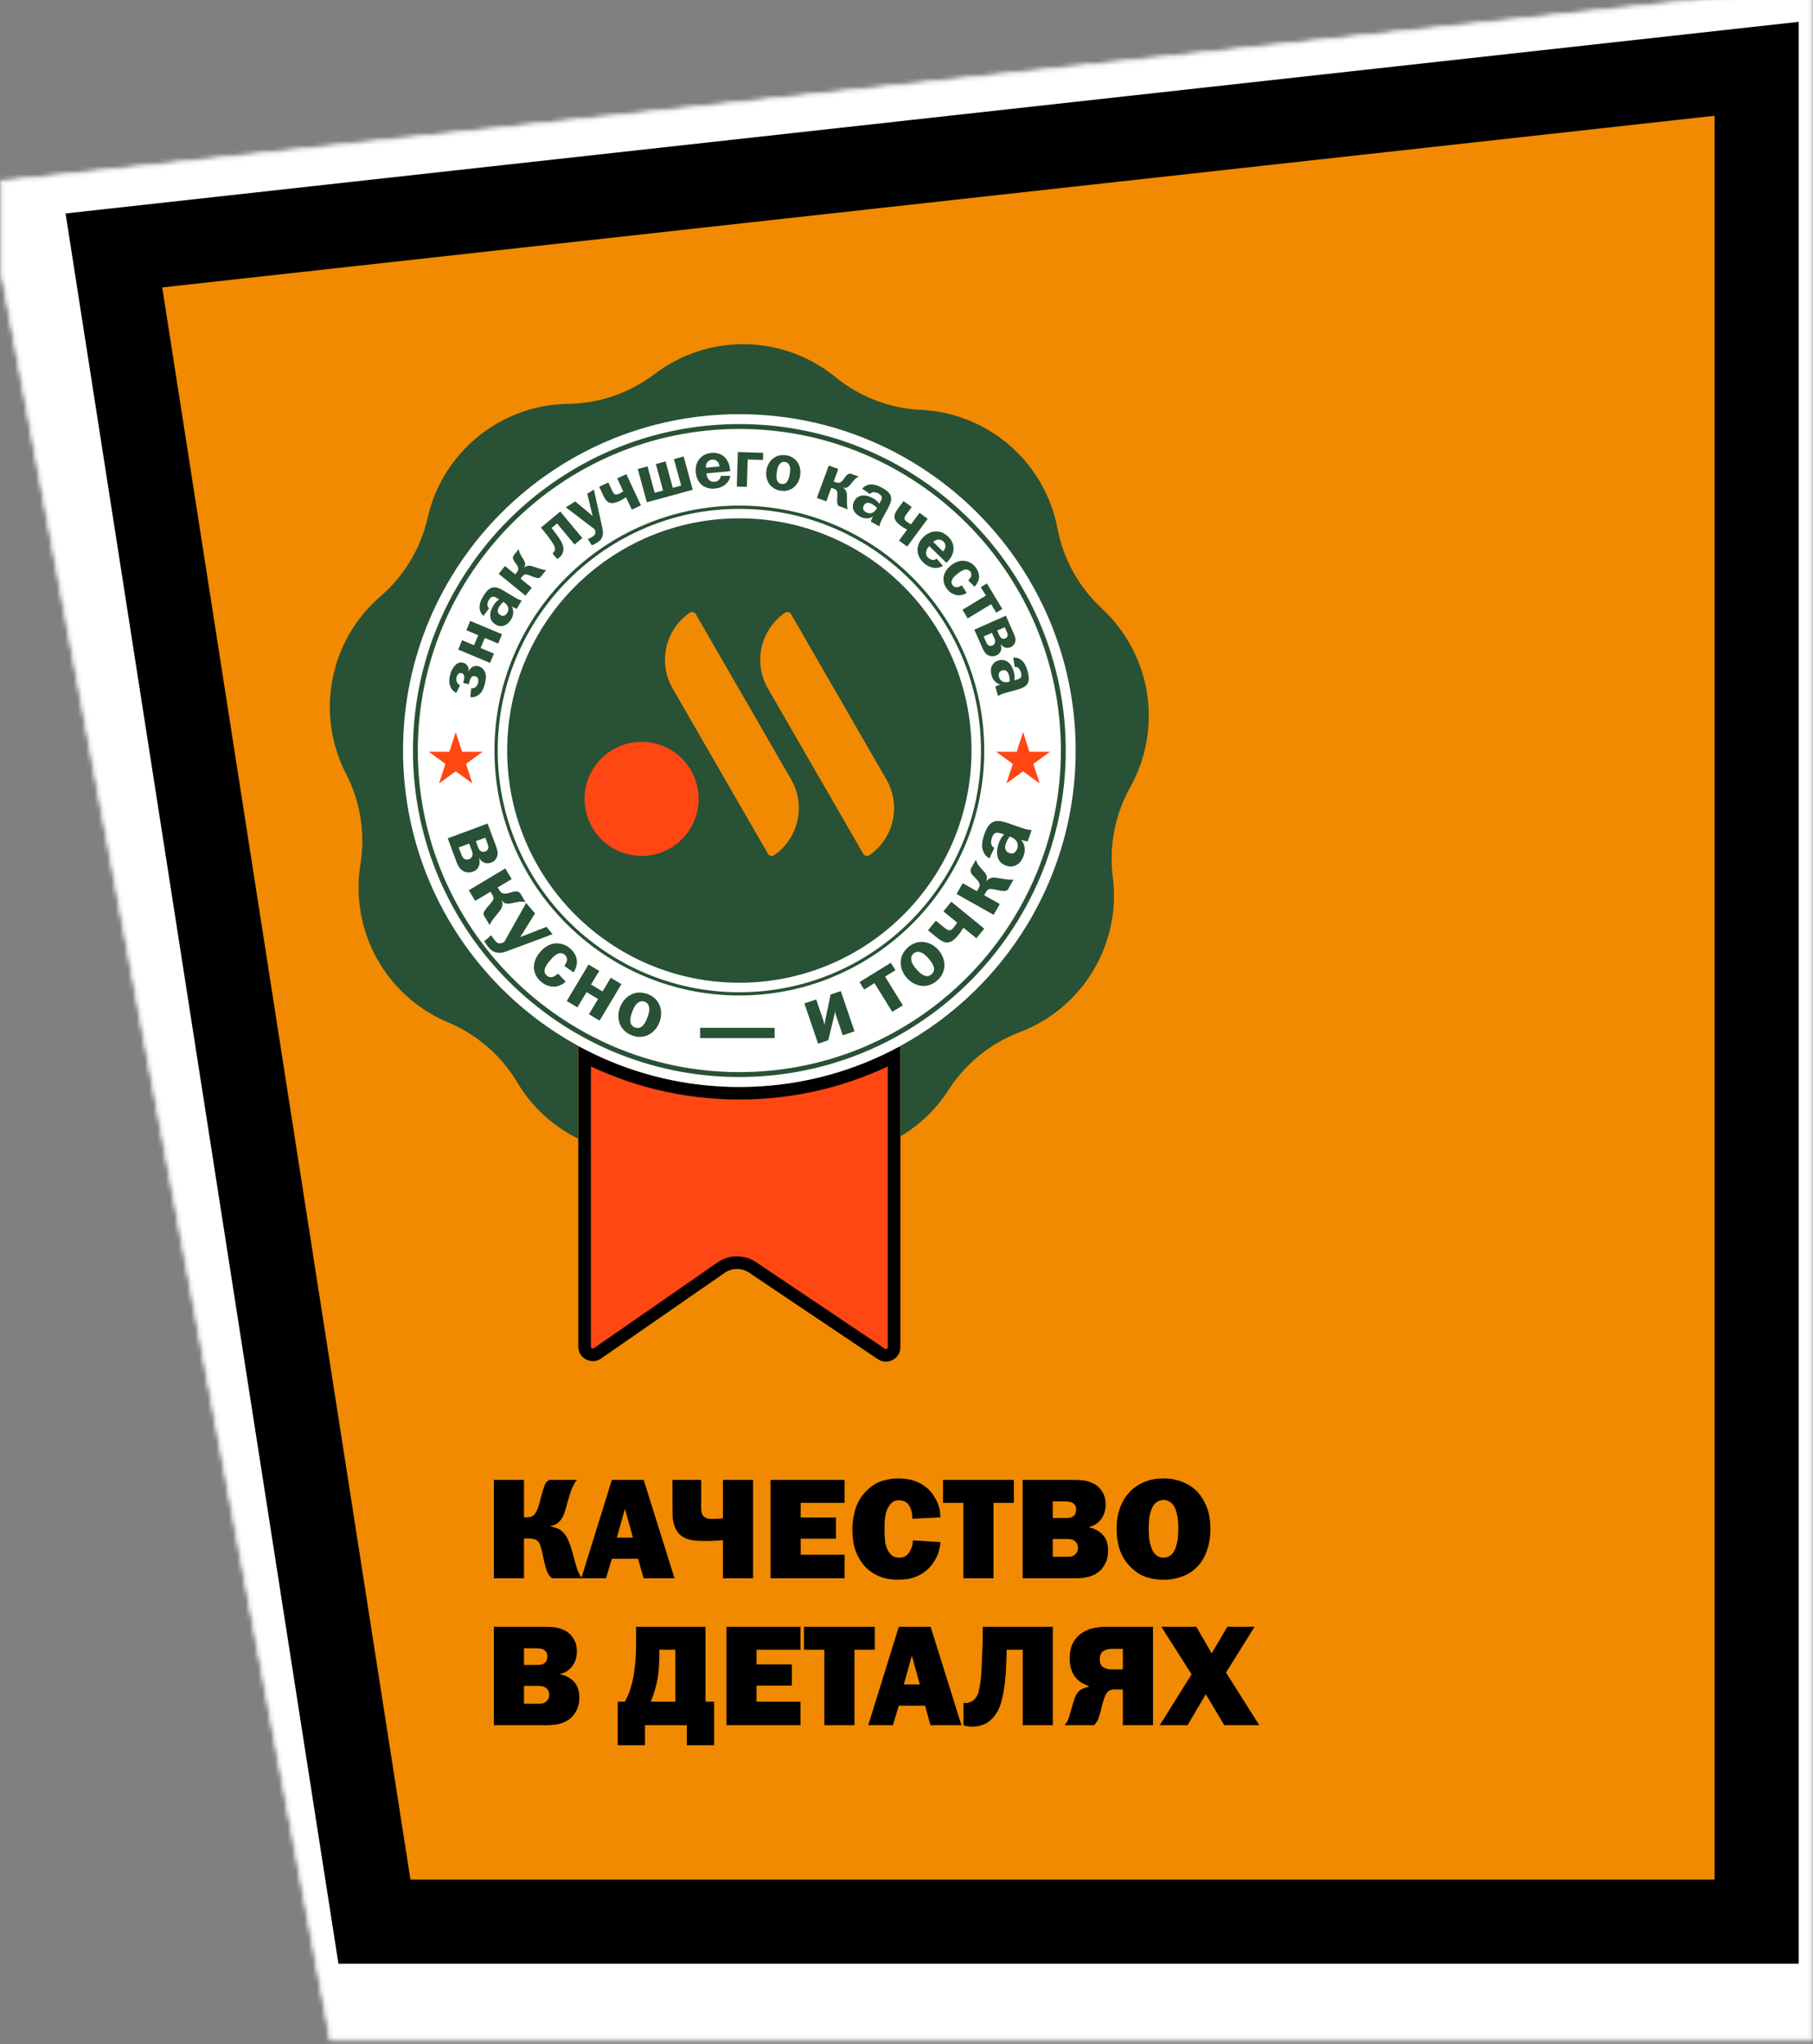
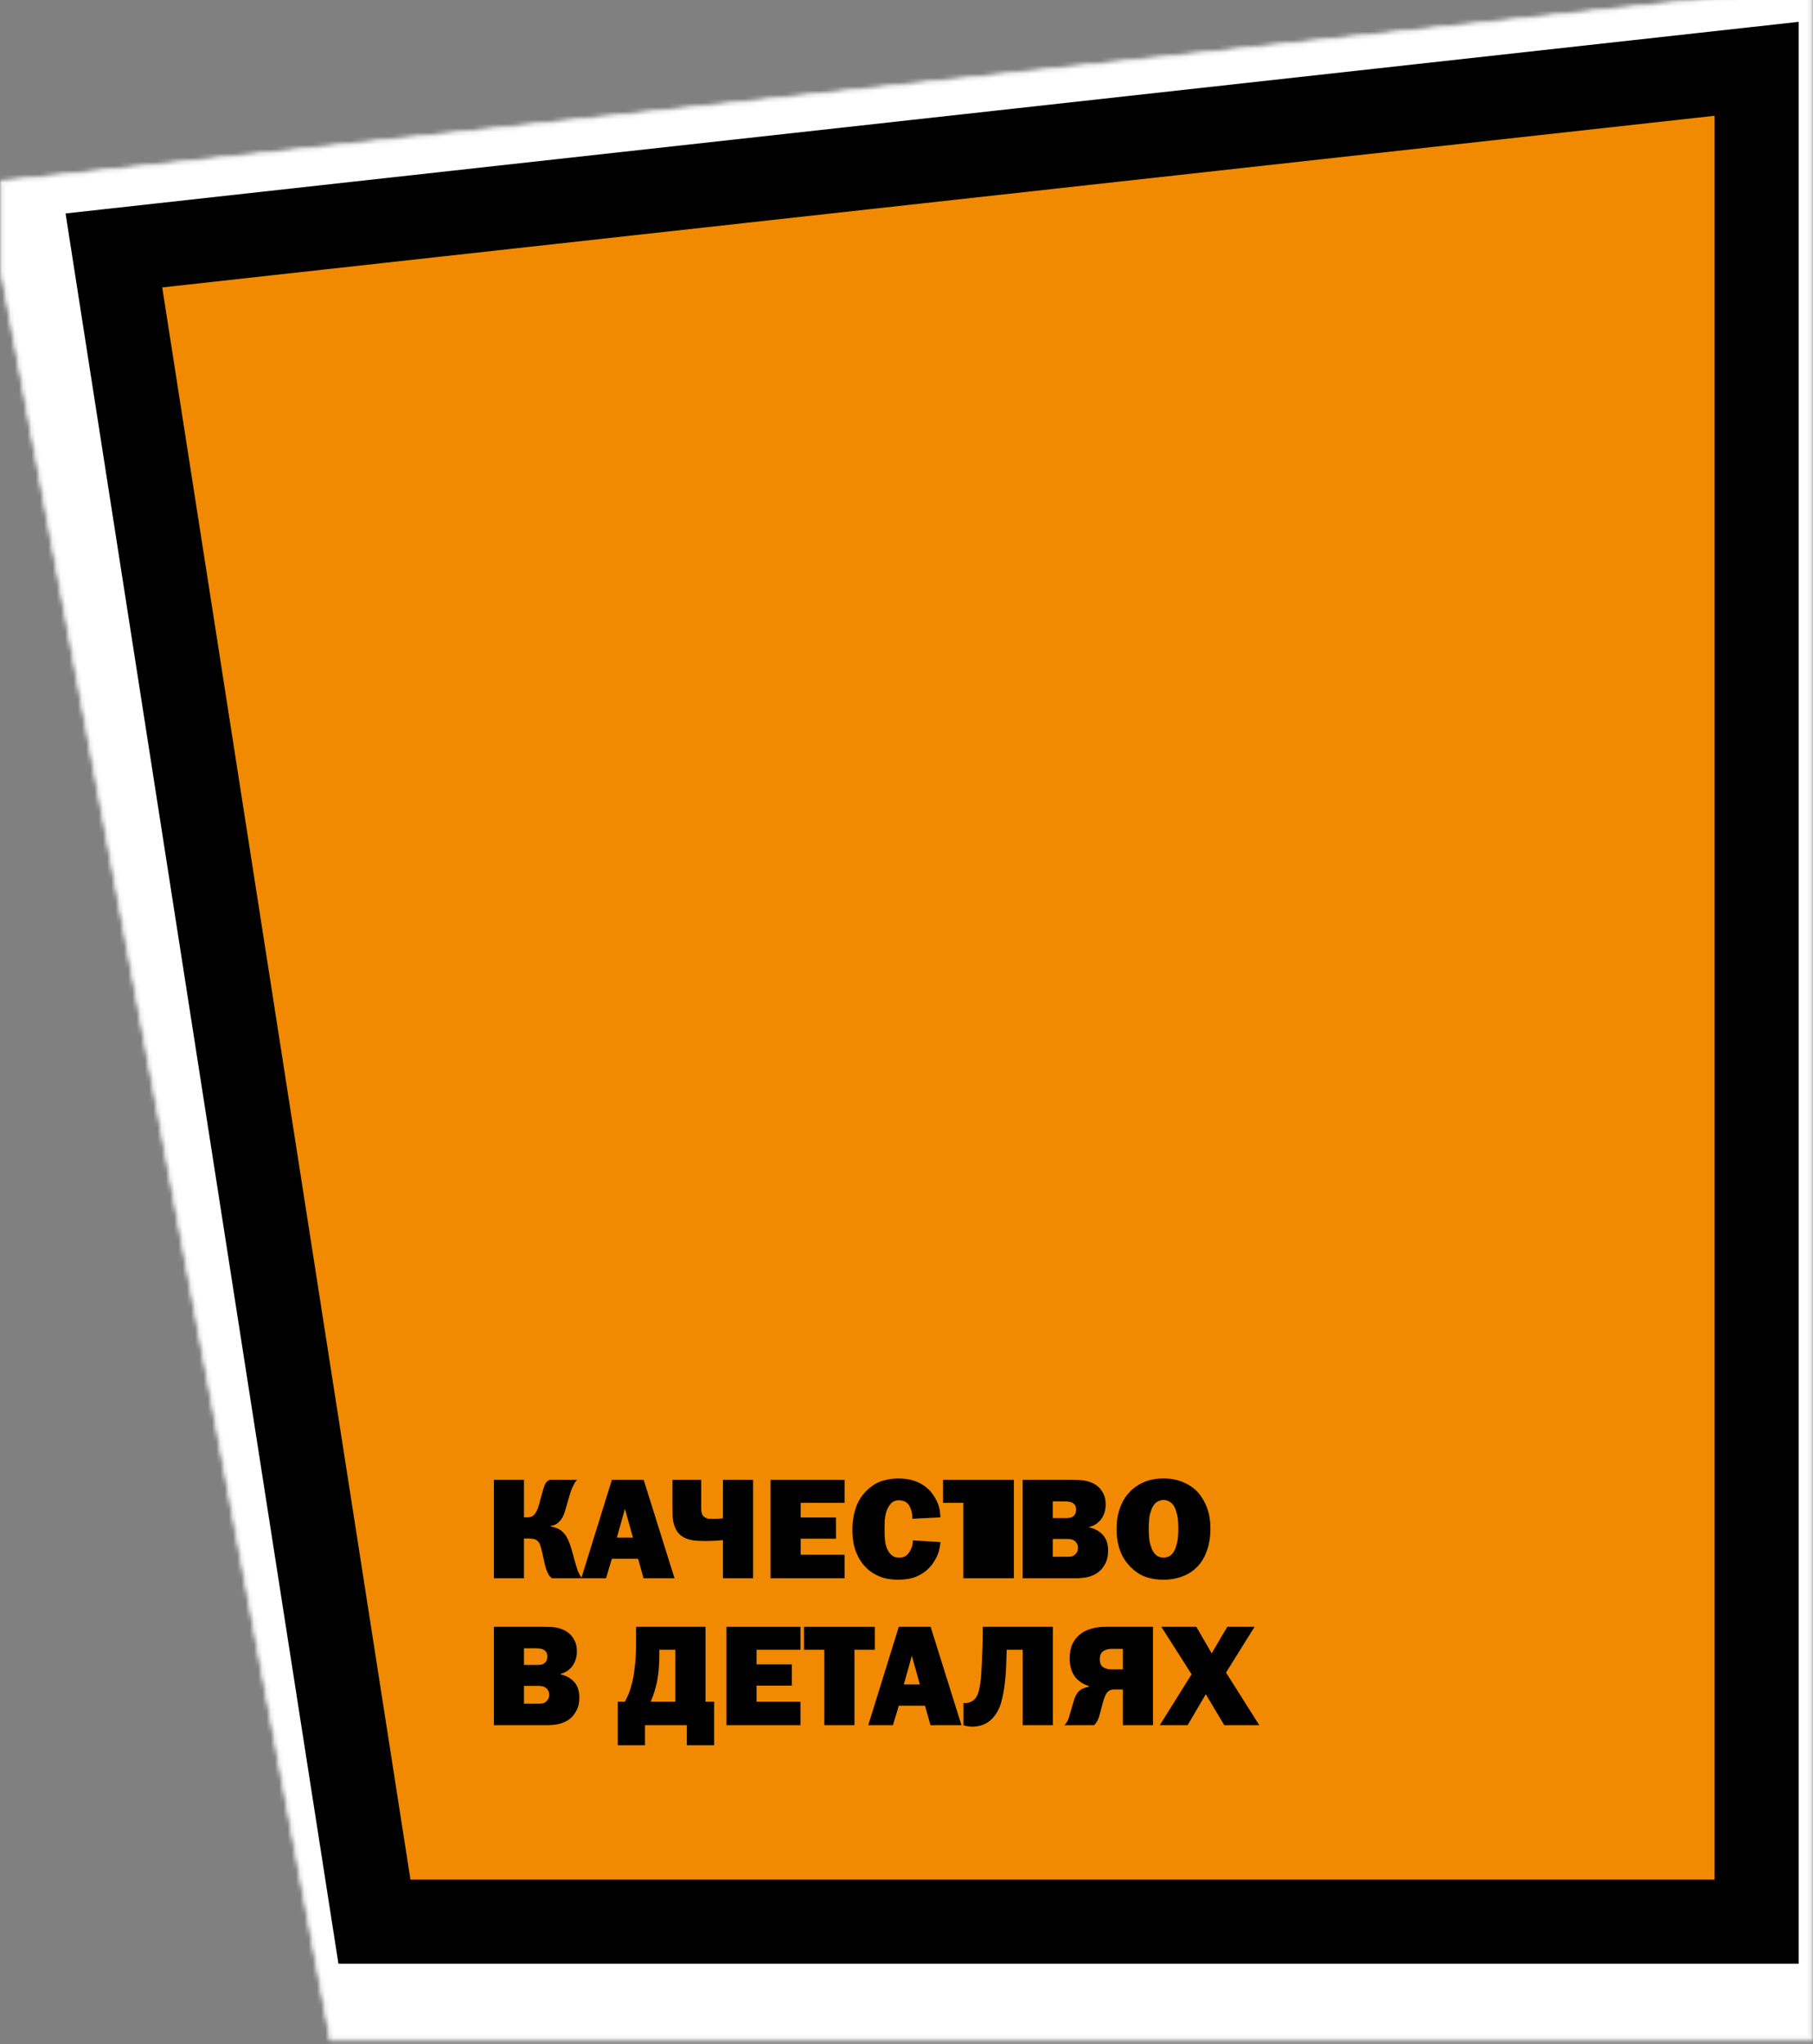
<svg xmlns="http://www.w3.org/2000/svg" width="432" height="487" viewBox="0 0 432 487" fill="none">
  <rect x="0" y="0" width="432" height="487" fill="#808080" stroke="none" />
  <mask id="mask0_2001_15" style="mask-type:alpha" maskUnits="userSpaceOnUse" x="0" y="-4" width="432" height="491">
    <path d="M78.835 485.863L0.334 64.294V43.249L431.59 -2.85V485.863H78.835Z" fill="#D9D9D9" stroke="black" stroke-width="0.668" />
  </mask>
  <g mask="url(#mask0_2001_15)">
    <rect x="-816.864" y="-777.631" width="1291.56" height="1291.56" fill="#264F36" />
    <path d="M78.837 473.838L-1.669 49.931L441.947 -5.856V464.819L78.837 473.838Z" fill="#F18A00" />
    <path opacity="0.4" d="M91.085 471.491L28.269 58.07L437.307 9.862V471.491H91.085Z" />
    <path d="M-754.919 451.482V148.691L-14.48 72.358L41.498 451.482H-754.919Z" fill="#FF4713" />
    <path d="M56.914 454.704C46.384 476.575 35.853 498.446 25.322 520.317C18.956 516.578 12.591 512.84 6.225 509.101C-108.354 441.807 -222.933 374.513 -337.513 307.219C-343.878 303.481 -350.244 299.742 -356.609 296.004C-349.717 298.649 -342.825 301.294 -335.933 303.939C-211.876 351.549 -87.819 399.159 36.238 446.769C43.13 449.414 50.022 452.059 56.914 454.704Z" fill="#FF4713" />
    <path d="M31.39 241.424C32.745 265.66 34.099 289.896 35.455 314.133C28.958 313.888 22.462 313.643 15.966 313.399C-100.962 308.995 -217.891 304.592 -334.82 300.189C-341.316 299.944 -347.812 299.7 -354.308 299.455C-347.879 298.488 -341.451 297.521 -335.023 296.553C-219.314 279.144 -103.605 261.735 12.105 244.325C18.533 243.358 24.961 242.391 31.39 241.424Z" fill="#FF4713" />
    <path d="M-23.401 35.873C-9.891 56.04 3.619 76.207 17.13 96.374C10.958 99.778 4.787 103.182 -1.385 106.586C-112.47 167.856 -223.556 229.126 -334.642 290.396C-340.813 293.8 -346.985 297.203 -353.156 300.607C-347.66 296.195 -342.164 291.783 -336.668 287.371C-237.742 207.95 -138.815 128.53 -39.889 49.11C-34.393 44.698 -28.897 40.285 -23.401 35.873Z" fill="#FF4713" />
    <path d="M-170.922 19.574C-157.993 40.118 -145.064 60.662 -132.134 81.207C-127.491 77.568 -122.848 73.928 -118.205 70.289C-34.632 4.786 48.942 -60.717 132.515 -126.22C137.158 -129.859 141.801 -133.498 146.444 -137.137C141.155 -134.525 135.865 -131.913 130.576 -129.301C35.366 -82.288 -59.844 -35.275 -155.054 11.738C-160.344 14.35 -165.633 16.962 -170.922 19.574Z" fill="#0E351D" />
    <path d="M42.426 17.389C64.985 26.351 87.544 35.313 110.104 44.275C110.652 41.251 111.2 38.228 111.748 35.204C121.615 -19.219 131.481 -73.643 141.348 -128.066C141.896 -131.09 142.444 -134.113 142.992 -137.137C141.316 -134.562 139.64 -131.986 137.964 -129.411C107.794 -83.053 77.624 -36.695 47.454 9.663C45.778 12.238 44.102 14.814 42.426 17.389Z" fill="#0E351D" />
    <path d="M153.262 13.409C176.329 5.849 199.396 -1.711 222.463 -9.27C221.138 -11.363 219.814 -13.456 218.489 -15.549C194.649 -53.219 170.808 -90.889 146.968 -128.559C145.643 -130.651 144.319 -132.744 142.994 -134.837C143.165 -132.366 143.336 -129.896 143.508 -127.425C146.588 -82.951 149.668 -38.477 152.748 5.997C152.92 8.467 153.091 10.938 153.262 13.409Z" fill="#0E351D" />
    <path d="M346.392 30.048C358.876 9.23 371.359 -11.588 383.843 -32.406C379.848 -34.094 375.853 -35.782 371.858 -37.47C299.949 -67.854 228.039 -98.238 156.129 -128.622C152.134 -130.31 148.14 -131.998 144.145 -133.686C147.515 -130.957 150.886 -128.228 154.257 -125.499C214.931 -76.379 275.605 -27.259 336.28 21.861C339.651 24.59 343.021 27.319 346.392 30.048Z" fill="#0E351D" />
    <mask id="path-13-outside-1_2001_15" maskUnits="userSpaceOnUse" x="-842.562" y="-803.328" width="1342" height="1342" fill="black">
      <rect fill="white" x="-842.562" y="-803.328" width="1342" height="1342" />
      <path d="M489.393 528.626H-831.562V-792.328H489.393V528.626ZM474.693 513.927H-816.863V513.928H474.694V-777.63H474.693V513.927ZM-775.442 148.381V472.505H-775.441V148.381H-775.442ZM-760.743 146.756V457.807H46.03L-13.29 64.132L-760.743 146.756ZM27.14 59.663L89.222 457.807H418.574V16.393L27.14 59.663ZM-775.442 101.256L-775.441 101.255V-372.926H-775.442V101.256ZM-760.743 99.676L-235.533 43.237L-175.909 -326.592L-760.743 -371.79V99.676ZM-191.67 38.523L418.574 -27.052V-280.649L-135.274 -323.451L-191.67 38.523ZM-384.725 -721.51L-331.133 -380.665L418.574 -320.476V-721.51H-384.725ZM-760.743 -415.156L-374.869 -384.177L-425.787 -721.51H-760.743V-415.156ZM-775.442 -416.337H-775.441V-736.208H433.271V-736.209H-775.442V-416.337Z" />
    </mask>
    <path d="M489.393 528.626H-831.562V-792.328H489.393V528.626ZM474.693 513.927H-816.863V513.928H474.694V-777.63H474.693V513.927ZM-775.442 148.381V472.505H-775.441V148.381H-775.442ZM-760.743 146.756V457.807H46.03L-13.29 64.132L-760.743 146.756ZM27.14 59.663L89.222 457.807H418.574V16.393L27.14 59.663ZM-775.442 101.256L-775.441 101.255V-372.926H-775.442V101.256ZM-760.743 99.676L-235.533 43.237L-175.909 -326.592L-760.743 -371.79V99.676ZM-191.67 38.523L418.574 -27.052V-280.649L-135.274 -323.451L-191.67 38.523ZM-384.725 -721.51L-331.133 -380.665L418.574 -320.476V-721.51H-384.725ZM-760.743 -415.156L-374.869 -384.177L-425.787 -721.51H-760.743V-415.156ZM-775.442 -416.337H-775.441V-736.208H433.271V-736.209H-775.442V-416.337Z" fill="white" />
    <path d="M489.393 528.626V538.647H499.414V528.626H489.393ZM-831.562 528.626H-841.583V538.647H-831.562V528.626ZM-831.562 -792.328V-802.35H-841.583V-792.328H-831.562ZM489.393 -792.328H499.414V-802.35H489.393V-792.328ZM474.693 513.927V523.948H484.715V513.927H474.693ZM-816.863 513.927V503.905H-826.885V513.927H-816.863ZM-816.863 513.928H-826.885V523.949H-816.863V513.928ZM474.694 513.928V523.949H484.716V513.928H474.694ZM474.694 -777.63H484.716V-787.651H474.694V-777.63ZM474.693 -777.63V-787.651H464.672V-777.63H474.693ZM-775.442 148.381V138.359H-785.464V148.381H-775.442ZM-775.442 472.505H-785.464V482.526H-775.442V472.505ZM-775.441 472.505V482.526H-765.42V472.505H-775.441ZM-775.441 148.381H-765.42V138.359H-775.441V148.381ZM-760.743 146.756L-761.844 136.795L-770.765 137.781V146.756H-760.743ZM-760.743 457.807H-770.765V467.829H-760.743V457.807ZM46.03 457.807V467.829H57.675L55.94 456.314L46.03 457.807ZM-13.29 64.132L-3.38 62.639L-4.816 53.112L-14.391 54.171L-13.29 64.132ZM27.14 59.663L26.039 49.702L15.623 50.853L17.238 61.207L27.14 59.663ZM89.222 457.807L79.32 459.351L80.642 467.829H89.222V457.807ZM418.574 457.807V467.829H428.596V457.807H418.574ZM418.574 16.393H428.596V5.203L417.473 6.433L418.574 16.393ZM-775.442 101.256H-785.464V125.45L-768.356 108.342L-775.442 101.256ZM-775.441 101.255L-768.355 108.341L-765.42 105.406V101.255H-775.441ZM-775.441 -372.926H-765.42V-382.947H-775.441V-372.926ZM-775.442 -372.926V-382.947H-785.464V-372.926H-775.442ZM-760.743 99.676H-770.765V110.832L-759.672 109.64L-760.743 99.676ZM-235.533 43.237L-234.462 53.201L-226.857 52.384L-225.64 44.832L-235.533 43.237ZM-175.909 -326.592L-166.016 -324.997L-164.283 -335.745L-175.137 -336.584L-175.909 -326.592ZM-760.743 -371.79L-759.971 -381.782L-770.765 -382.616V-371.79H-760.743ZM-191.67 38.523L-201.572 36.981L-203.582 49.883L-190.599 48.487L-191.67 38.523ZM418.574 -27.052L419.645 -17.088L428.596 -18.05V-27.052H418.574ZM418.574 -280.649H428.596V-289.925L419.346 -290.64L418.574 -280.649ZM-135.274 -323.451L-134.502 -333.443L-143.749 -334.158L-145.176 -324.994L-135.274 -323.451ZM-384.725 -721.51V-731.531H-396.445L-394.624 -719.953L-384.725 -721.51ZM-331.133 -380.665L-341.033 -379.109L-339.806 -371.308L-331.935 -370.676L-331.133 -380.665ZM418.574 -320.476L417.772 -310.486L428.596 -309.617V-320.476H418.574ZM418.574 -721.51H428.596V-731.531H418.574V-721.51ZM-760.743 -415.156H-770.765V-405.907L-761.545 -405.167L-760.743 -415.156ZM-374.869 -384.177L-375.671 -374.188L-363.074 -373.176L-364.96 -385.673L-374.869 -384.177ZM-425.787 -721.51L-415.878 -723.006L-417.165 -731.531H-425.787V-721.51ZM-760.743 -721.51V-731.531H-770.765V-721.51H-760.743ZM-775.442 -416.337H-785.464V-406.316H-775.442V-416.337ZM-775.441 -416.337V-406.316H-765.42V-416.337H-775.441ZM-775.441 -736.208V-746.23H-785.463V-736.208H-775.441ZM433.271 -736.208V-726.187H443.293V-736.208H433.271ZM433.271 -736.209H443.293V-746.231H433.271V-736.209ZM-775.442 -736.209V-746.231H-785.464V-736.209H-775.442ZM489.393 528.626V518.604H-831.562V528.626V538.647H489.393V528.626ZM-831.562 528.626H-821.54V-792.328H-831.562H-841.583V528.626H-831.562ZM-831.562 -792.328V-782.307H489.393V-792.328V-802.35H-831.562V-792.328ZM489.393 -792.328H479.371V528.626H489.393H499.414V-792.328H489.393ZM474.693 513.927V503.905H-816.863V513.927V523.948H474.693V513.927ZM-816.863 513.927H-826.885V513.928H-816.863H-806.842V513.927H-816.863ZM-816.863 513.928V523.949H474.694V513.928V503.906H-816.863V513.928ZM474.694 513.928H484.716V-777.63H474.694H464.673V513.928H474.694ZM474.694 -777.63V-787.651H474.693V-777.63V-767.609H474.694V-777.63ZM474.693 -777.63H464.672V513.927H474.693H484.715V-777.63H474.693ZM-775.442 148.381H-785.464V472.505H-775.442H-765.421V148.381H-775.442ZM-775.442 472.505V482.526H-775.441V472.505V462.483H-775.442V472.505ZM-775.441 472.505H-765.42V148.381H-775.441H-785.463V472.505H-775.441ZM-775.441 148.381V138.359H-775.442V148.381V158.402H-775.441V148.381ZM-760.743 146.756H-770.765V457.807H-760.743H-750.722V146.756H-760.743ZM-760.743 457.807V467.829H46.03V457.807V447.786H-760.743V457.807ZM46.03 457.807L55.94 456.314L-3.38 62.639L-13.29 64.132L-23.2 65.625L36.121 459.301L46.03 457.807ZM-13.29 64.132L-14.391 54.171L-761.844 136.795L-760.743 146.756L-759.642 156.716L-12.189 74.093L-13.29 64.132ZM27.14 59.663L17.238 61.207L79.32 459.351L89.222 457.807L99.124 456.264L37.041 58.119L27.14 59.663ZM89.222 457.807V467.829H418.574V457.807V447.786H89.222V457.807ZM418.574 457.807H428.596V16.393H418.574H408.553V457.807H418.574ZM418.574 16.393L417.473 6.433L26.039 49.702L27.14 59.663L28.241 69.624L419.675 26.354L418.574 16.393ZM-775.442 101.256L-768.356 108.342L-768.355 108.341L-775.441 101.255L-782.528 94.168L-782.529 94.169L-775.442 101.256ZM-775.441 101.255H-765.42V-372.926H-775.441H-785.463V101.255H-775.441ZM-775.441 -372.926V-382.947H-775.442V-372.926V-362.904H-775.441V-372.926ZM-775.442 -372.926H-785.464V101.256H-775.442H-765.421V-372.926H-775.442ZM-760.743 99.676L-759.672 109.64L-234.462 53.201L-235.533 43.237L-236.604 33.273L-761.814 89.712L-760.743 99.676ZM-235.533 43.237L-225.64 44.832L-166.016 -324.997L-175.909 -326.592L-185.803 -328.187L-245.427 41.642L-235.533 43.237ZM-175.909 -326.592L-175.137 -336.584L-759.971 -381.782L-760.743 -371.79L-761.515 -361.798L-176.681 -316.6L-175.909 -326.592ZM-760.743 -371.79H-770.765V99.676H-760.743H-750.722V-371.79H-760.743ZM-191.67 38.523L-190.599 48.487L419.645 -17.088L418.574 -27.052L417.504 -37.016L-192.741 28.559L-191.67 38.523ZM418.574 -27.052H428.596V-280.649H418.574H408.553V-27.052H418.574ZM418.574 -280.649L419.346 -290.64L-134.502 -333.443L-135.274 -323.451L-136.047 -313.46L417.802 -270.657L418.574 -280.649ZM-135.274 -323.451L-145.176 -324.994L-201.572 36.981L-191.67 38.523L-181.768 40.066L-125.372 -321.909L-135.274 -323.451ZM-384.725 -721.51L-394.624 -719.953L-341.033 -379.109L-331.133 -380.665L-321.233 -382.222L-374.825 -723.066L-384.725 -721.51ZM-331.133 -380.665L-331.935 -370.676L417.772 -310.486L418.574 -320.476L419.376 -330.465L-330.331 -390.654L-331.133 -380.665ZM418.574 -320.476H428.596V-721.51H418.574H408.553V-320.476H418.574ZM418.574 -721.51V-731.531H-384.725V-721.51V-711.488H418.574V-721.51ZM-760.743 -415.156L-761.545 -405.167L-375.671 -374.188L-374.869 -384.177L-374.067 -394.166L-759.941 -425.146L-760.743 -415.156ZM-374.869 -384.177L-364.96 -385.673L-415.878 -723.006L-425.787 -721.51L-435.696 -720.014L-384.778 -382.681L-374.869 -384.177ZM-425.787 -721.51V-731.531H-760.743V-721.51V-711.488H-425.787V-721.51ZM-760.743 -721.51H-770.765V-415.156H-760.743H-750.722V-721.51H-760.743ZM-775.442 -416.337V-406.316H-775.441V-416.337V-426.358H-775.442V-416.337ZM-775.441 -416.337H-765.42V-736.208H-775.441H-785.463V-416.337H-775.441ZM-775.441 -736.208V-726.187H433.271V-736.208V-746.23H-775.441V-736.208ZM433.271 -736.208H443.293V-736.209H433.271H423.25V-736.208H433.271ZM433.271 -736.209V-746.231H-775.442V-736.209V-726.188H433.271V-736.209ZM-775.442 -736.209H-785.464V-416.337H-775.442H-765.421V-736.209H-775.442Z" fill="black" mask="url(#path-13-outside-1_2001_15)" />
    <path d="M133.929 -278.438L256.538 -222.933L157.777 -155.567L201.924 -120.298L44.075 -12.435L103.06 -120.223L79.143 -137.164L133.929 -278.438Z" fill="#FF4713" />
    <path d="M256.538 -222.933C244.483 -228.859 232.42 -234.764 220.347 -240.651C192.079 -254.435 163.762 -268.112 135.397 -281.682L132.071 -283.274L130.609 -279.726C111.351 -233.021 92.374 -186.206 73.679 -139.283L72.008 -135.088L75.756 -132.381C83.676 -126.661 91.603 -120.95 99.536 -115.249L97.712 -123.15C83.559 -97.706 69.495 -72.213 55.518 -46.672C49.833 -36.283 44.163 -25.886 38.507 -15.482L47.656 -7.194C100.171 -43.296 152.416 -79.794 204.39 -116.69L209.262 -119.896L204.652 -123.712C189.726 -135.205 174.774 -146.666 159.795 -158.093L159.599 -152.895C181.096 -168.273 202.546 -183.719 223.95 -199.233C234.825 -207.116 245.687 -215.016 256.538 -222.933C245.207 -215.72 233.887 -208.49 222.58 -201.241C200.325 -186.975 178.116 -172.641 155.954 -158.238L152.337 -155.653L155.758 -153.04C170.211 -140.955 184.691 -128.903 199.196 -116.884L199.458 -123.906C146.199 -88.892 93.211 -53.482 40.494 -17.675L49.643 -9.388C55.357 -19.761 61.057 -30.142 66.742 -40.53C80.718 -66.071 94.607 -91.66 108.407 -117.297L111.001 -122.115L106.583 -125.198C98.572 -130.79 90.555 -136.373 82.531 -141.946L84.607 -135.045C102.436 -182.304 119.983 -229.673 137.249 -277.151L132.46 -275.194C161.374 -262.835 190.335 -250.583 219.345 -238.436C231.734 -233.249 244.131 -228.082 256.538 -222.933Z" fill="black" />
  </g>
  <path d="M124.85 352.56V361.478H125.534C125.807 361.478 126.08 361.455 126.354 361.41C126.627 361.341 126.889 361.205 127.14 361C127.39 360.772 127.629 360.442 127.857 360.009C128.085 359.576 128.301 358.984 128.506 358.232C128.666 357.617 128.803 357.093 128.916 356.66C129.053 356.228 129.156 355.863 129.224 355.567C129.315 355.248 129.395 354.975 129.463 354.747C129.531 354.519 129.6 354.314 129.668 354.132C129.85 353.608 130.055 353.232 130.283 353.004C130.511 352.776 130.75 352.628 131.001 352.56H137.527C137.345 352.697 137.163 352.913 136.98 353.209C136.821 353.483 136.661 353.79 136.502 354.132C136.342 354.451 136.194 354.792 136.058 355.157C135.944 355.499 135.841 355.817 135.75 356.114L135.101 358.369C134.919 358.984 134.737 359.599 134.554 360.214C134.372 360.829 134.11 361.387 133.768 361.888C133.495 362.298 133.142 362.663 132.709 362.982C132.299 363.278 131.798 363.449 131.206 363.494V363.631C131.798 363.767 132.322 363.927 132.777 364.109C133.256 364.291 133.689 364.576 134.076 364.963C134.44 365.305 134.759 365.715 135.033 366.193C135.306 366.672 135.534 367.173 135.716 367.697C135.921 368.221 136.092 368.745 136.229 369.269C136.388 369.793 136.525 370.271 136.639 370.704C136.844 371.501 137.026 372.173 137.185 372.72C137.345 373.244 137.493 373.711 137.629 374.121C137.789 374.508 137.948 374.85 138.108 375.146C138.267 375.419 138.461 375.704 138.689 376H131.547C131.229 375.772 130.955 375.487 130.727 375.146C130.522 374.781 130.329 374.348 130.146 373.847C129.987 373.323 129.828 372.708 129.668 372.002C129.509 371.296 129.326 370.465 129.121 369.508C129.03 369.121 128.916 368.722 128.78 368.312C128.666 367.879 128.484 367.526 128.233 367.253C127.891 366.888 127.527 366.683 127.14 366.638C126.752 366.569 126.411 366.535 126.115 366.535H124.85V376H117.675V352.56H124.85Z" fill="black" />
  <path d="M160.724 376H153.344L152.045 371.353H145.792L144.391 376H138.514L145.792 352.56H153.378L160.724 376ZM148.902 359.462L146.988 366.296H150.815L148.902 359.462Z" fill="black" />
  <path d="M167.074 352.56V358.745C167.074 359.018 167.074 359.291 167.074 359.565C167.096 359.838 167.13 360.1 167.176 360.351C167.244 360.601 167.347 360.84 167.484 361.068C167.643 361.273 167.859 361.444 168.133 361.581C168.315 361.695 168.554 361.774 168.85 361.82C169.169 361.843 169.602 361.854 170.149 361.854C170.536 361.854 170.889 361.843 171.208 361.82C171.55 361.797 171.903 361.763 172.267 361.717V352.56H179.443V376H172.267V366.911C170.969 367.048 169.579 367.116 168.099 367.116C166.96 367.116 166.083 367.082 165.468 367.014C164.853 366.922 164.363 366.82 163.998 366.706C163.292 366.478 162.654 366.137 162.085 365.681C161.538 365.203 161.105 364.553 160.786 363.733C160.468 362.913 160.297 362.07 160.274 361.205C160.251 360.339 160.24 359.565 160.24 358.881V352.56H167.074Z" fill="black" />
  <path d="M201.241 352.56V358.027H190.786V361.512H199.191V366.569H190.786V370.396H201.241V376H183.61V352.56H201.241Z" fill="black" />
  <path d="M217.388 361.82C217.388 360.886 217.275 360.134 217.047 359.565C216.842 358.972 216.58 358.517 216.261 358.198C215.942 357.879 215.6 357.674 215.236 357.583C214.871 357.469 214.541 357.412 214.245 357.412C213.379 357.412 212.707 357.697 212.229 358.266C211.751 358.813 211.397 359.462 211.17 360.214C210.965 360.966 210.839 361.729 210.794 362.503C210.771 363.278 210.76 363.881 210.76 364.314C210.76 365.271 210.794 366.137 210.862 366.911C210.93 367.663 211.113 368.369 211.409 369.029C211.705 369.69 212.081 370.203 212.536 370.567C212.992 370.909 213.562 371.08 214.245 371.08C214.928 371.08 215.475 370.932 215.885 370.635C216.295 370.317 216.625 369.918 216.876 369.44C217.081 369.052 217.24 368.665 217.354 368.278C217.468 367.868 217.525 367.435 217.525 366.979L224.086 367.389C223.972 368.847 223.63 370.1 223.06 371.148C222.514 372.196 221.91 373.039 221.25 373.676C220.452 374.474 219.461 375.123 218.277 375.624C217.092 376.102 215.68 376.342 214.04 376.342C212.605 376.342 211.352 376.171 210.281 375.829C209.233 375.465 208.322 375.009 207.548 374.462C206.796 373.916 206.17 373.323 205.668 372.686C205.167 372.048 204.769 371.433 204.473 370.84C203.949 369.815 203.584 368.756 203.379 367.663C203.197 366.569 203.106 365.51 203.106 364.485C203.106 362.572 203.391 360.783 203.96 359.12C204.53 357.435 205.52 355.966 206.933 354.713C208.117 353.688 209.313 353.016 210.52 352.697C211.728 352.378 212.901 352.218 214.04 352.218C214.587 352.218 215.167 352.253 215.782 352.321C216.42 352.389 217.058 352.526 217.696 352.731C218.357 352.936 218.994 353.221 219.609 353.585C220.247 353.95 220.851 354.417 221.42 354.986C222.058 355.624 222.65 356.489 223.197 357.583C223.744 358.654 224.04 359.952 224.086 361.478L217.388 361.82Z" fill="black" />
-   <path d="M241.584 352.56V358.027H236.732V376H229.556V358.027H224.704V352.56H241.584Z" fill="black" />
+   <path d="M241.584 352.56V358.027V376H229.556V358.027H224.704V352.56H241.584Z" fill="black" />
  <path d="M255.598 352.56C256.145 352.56 256.68 352.571 257.204 352.594C257.751 352.617 258.286 352.685 258.81 352.799C259.334 352.913 259.835 353.084 260.313 353.312C260.792 353.517 261.247 353.813 261.68 354.2C262.136 354.587 262.546 355.134 262.91 355.84C263.275 356.524 263.457 357.401 263.457 358.471C263.457 359.041 263.377 359.61 263.218 360.18C263.058 360.749 262.819 361.273 262.5 361.751C262.295 362.07 261.953 362.435 261.475 362.845C260.997 363.255 260.336 363.574 259.493 363.802V363.87C260.541 364.075 261.452 364.496 262.227 365.134C262.887 365.681 263.354 366.307 263.628 367.014C263.901 367.697 264.038 368.483 264.038 369.371C264.038 370.556 263.844 371.535 263.457 372.31C263.07 373.084 262.648 373.688 262.193 374.121C261.76 374.531 261.293 374.861 260.792 375.112C260.29 375.362 259.778 375.556 259.254 375.692C258.753 375.806 258.24 375.886 257.716 375.932C257.215 375.977 256.748 376 256.315 376H243.673V352.56H255.598ZM250.848 361.649H253.889C254.208 361.649 254.55 361.626 254.915 361.581C255.302 361.512 255.632 361.341 255.905 361.068C256.133 360.84 256.27 360.601 256.315 360.351C256.384 360.077 256.418 359.838 256.418 359.633C256.418 359.382 256.384 359.143 256.315 358.915C256.247 358.665 256.088 358.437 255.837 358.232C255.541 357.982 255.211 357.833 254.846 357.788C254.482 357.72 254.117 357.685 253.753 357.685H250.848V361.649ZM250.848 370.875H254.334C254.63 370.875 254.949 370.852 255.29 370.806C255.632 370.738 255.962 370.544 256.281 370.225C256.669 369.838 256.862 369.348 256.862 368.756C256.862 368.369 256.794 368.061 256.657 367.834C256.543 367.606 256.429 367.435 256.315 367.321C255.997 367.002 255.655 366.809 255.29 366.74C254.926 366.672 254.607 366.638 254.334 366.638H250.848V370.875Z" fill="black" />
  <path d="M277.245 352.218C278.315 352.218 279.272 352.321 280.115 352.526C280.958 352.731 281.687 352.981 282.302 353.278C282.94 353.574 283.463 353.87 283.874 354.166C284.284 354.462 284.602 354.713 284.83 354.918C285.855 355.852 286.71 357.105 287.393 358.676C288.076 360.225 288.418 362.093 288.418 364.28C288.418 366.057 288.156 367.72 287.632 369.269C287.108 370.818 286.356 372.116 285.377 373.164C284.99 373.574 284.534 373.973 284.01 374.36C283.509 374.724 282.917 375.055 282.233 375.351C281.573 375.647 280.821 375.886 279.978 376.068C279.158 376.251 278.247 376.342 277.245 376.342C275.673 376.342 274.272 376.125 273.042 375.692C271.812 375.26 270.684 374.553 269.659 373.574C268.429 372.412 267.518 371.057 266.926 369.508C266.356 367.959 266.071 366.216 266.071 364.28C266.071 362.982 266.185 361.82 266.413 360.795C266.664 359.747 266.983 358.836 267.37 358.061C267.757 357.264 268.19 356.581 268.668 356.011C269.147 355.442 269.625 354.963 270.103 354.576C270.969 353.87 271.983 353.3 273.144 352.868C274.306 352.435 275.673 352.218 277.245 352.218ZM277.245 357.344C276.721 357.344 276.22 357.492 275.741 357.788C275.263 358.061 274.853 358.551 274.511 359.257C274.42 359.439 274.261 359.906 274.033 360.658C273.828 361.387 273.725 362.549 273.725 364.143C273.725 365.761 273.828 366.957 274.033 367.731C274.261 368.483 274.42 368.95 274.511 369.132C274.853 369.861 275.263 370.373 275.741 370.67C276.22 370.943 276.721 371.08 277.245 371.08C277.769 371.08 278.27 370.943 278.748 370.67C279.227 370.373 279.637 369.861 279.978 369.132C280.069 368.95 280.217 368.483 280.422 367.731C280.65 366.957 280.764 365.761 280.764 364.143C280.764 362.549 280.65 361.387 280.422 360.658C280.217 359.906 280.069 359.439 279.978 359.257C279.637 358.551 279.227 358.061 278.748 357.788C278.27 357.492 277.769 357.344 277.245 357.344Z" fill="black" />
  <path d="M129.6 387.56C130.146 387.56 130.682 387.571 131.206 387.594C131.752 387.617 132.288 387.685 132.812 387.799C133.336 387.913 133.837 388.084 134.315 388.312C134.793 388.517 135.249 388.813 135.682 389.2C136.137 389.587 136.547 390.134 136.912 390.84C137.276 391.524 137.459 392.401 137.459 393.471C137.459 394.041 137.379 394.61 137.219 395.18C137.06 395.749 136.821 396.273 136.502 396.751C136.297 397.07 135.955 397.435 135.477 397.845C134.998 398.255 134.338 398.574 133.495 398.802V398.87C134.543 399.075 135.454 399.496 136.229 400.134C136.889 400.681 137.356 401.307 137.629 402.014C137.903 402.697 138.04 403.483 138.04 404.371C138.04 405.556 137.846 406.535 137.459 407.31C137.071 408.084 136.65 408.688 136.194 409.121C135.762 409.531 135.295 409.861 134.793 410.112C134.292 410.362 133.78 410.556 133.256 410.692C132.755 410.806 132.242 410.886 131.718 410.932C131.217 410.977 130.75 411 130.317 411H117.675V387.56H129.6ZM124.85 396.649H127.891C128.21 396.649 128.552 396.626 128.916 396.581C129.304 396.512 129.634 396.341 129.907 396.068C130.135 395.84 130.272 395.601 130.317 395.351C130.386 395.077 130.42 394.838 130.42 394.633C130.42 394.382 130.386 394.143 130.317 393.915C130.249 393.665 130.09 393.437 129.839 393.232C129.543 392.982 129.213 392.833 128.848 392.788C128.484 392.72 128.119 392.685 127.755 392.685H124.85V396.649ZM124.85 405.875H128.336C128.632 405.875 128.951 405.852 129.292 405.806C129.634 405.738 129.964 405.544 130.283 405.225C130.67 404.838 130.864 404.348 130.864 403.756C130.864 403.369 130.796 403.061 130.659 402.834C130.545 402.606 130.431 402.435 130.317 402.321C129.998 402.002 129.657 401.809 129.292 401.74C128.928 401.672 128.609 401.638 128.336 401.638H124.85V405.875Z" fill="black" />
  <path d="M168.106 387.56V405.396H170.156V415.784H163.664V411H153.686V415.784H147.194V405.396H148.903C149.518 404.235 149.962 403.187 150.235 402.253C150.531 401.319 150.759 400.419 150.919 399.553C151.01 399.098 151.135 398.164 151.294 396.751C151.477 395.339 151.568 393.38 151.568 390.874V387.56H168.106ZM157.103 394.906C157.103 395.567 157.058 396.467 156.966 397.606C156.875 398.745 156.705 399.918 156.454 401.125C156.34 401.603 156.181 402.184 155.976 402.868C155.793 403.528 155.486 404.371 155.053 405.396H160.93V393.027H157.103V394.906Z" fill="black" />
  <path d="M190.73 387.56V393.027H180.275V396.512H188.68V401.569H180.275V405.396H190.73V411H173.099V387.56H190.73Z" fill="black" />
  <path d="M208.449 387.56V393.027H203.597V411H196.422V393.027H191.57V387.56H208.449Z" fill="black" />
  <path d="M229.096 411H221.715L220.417 406.353H214.164L212.763 411H206.886L214.164 387.56H221.749L229.096 411ZM217.273 394.462L215.36 401.296H219.187L217.273 394.462Z" fill="black" />
  <path d="M250.871 387.56V411H243.696V393.027H239.869C239.846 393.824 239.823 394.553 239.801 395.214C239.778 395.874 239.755 396.512 239.732 397.127C239.709 397.72 239.675 398.312 239.63 398.904C239.584 399.474 239.527 400.066 239.459 400.681C239.277 402.48 238.969 404.132 238.536 405.635C238.104 407.139 237.397 408.403 236.418 409.428C235.188 410.704 233.616 411.342 231.703 411.342C231.247 411.342 230.848 411.307 230.507 411.239C230.188 411.194 229.88 411.114 229.584 411V405.704C229.698 405.727 229.857 405.738 230.062 405.738C230.381 405.738 230.689 405.681 230.985 405.567C231.304 405.453 231.566 405.328 231.771 405.191C232.477 404.713 232.967 403.916 233.24 402.799C233.514 401.66 233.707 400.305 233.821 398.733C233.844 398.255 233.878 397.617 233.924 396.82C233.969 396.023 234.003 395.191 234.026 394.326C234.072 393.437 234.106 392.571 234.129 391.729C234.151 390.886 234.163 390.18 234.163 389.61L234.197 387.56H250.871Z" fill="black" />
  <path d="M274.733 411H267.557V402.492H265.37C264.71 402.492 264.186 402.731 263.799 403.209C263.434 403.665 263.093 404.485 262.774 405.67L262.09 408.266C261.862 409.109 261.623 409.736 261.373 410.146C261.122 410.533 260.894 410.818 260.689 411H253.651C253.924 410.681 254.14 410.385 254.3 410.112C254.459 409.815 254.584 409.519 254.676 409.223L255.769 405.499C255.928 404.906 256.111 404.405 256.316 403.995C256.521 403.585 256.76 403.244 257.033 402.97C257.307 402.674 257.637 402.446 258.024 402.287C258.411 402.105 258.878 401.957 259.425 401.843V401.672C258.764 401.444 258.149 401.148 257.58 400.783C257.033 400.419 256.555 399.975 256.145 399.451C255.758 398.927 255.45 398.312 255.222 397.606C254.994 396.877 254.881 396.045 254.881 395.111C254.881 393.767 255.097 392.617 255.53 391.66C255.985 390.704 256.6 389.929 257.375 389.337C258.149 388.722 259.049 388.278 260.074 388.004C261.122 387.708 262.238 387.56 263.423 387.56H274.733V411ZM264.79 392.822C264.061 392.822 263.423 393.004 262.876 393.369C262.329 393.733 262.056 394.371 262.056 395.282C262.056 396.216 262.329 396.854 262.876 397.196C263.446 397.537 264.083 397.708 264.79 397.708H267.557V392.822H264.79Z" fill="black" />
  <path d="M285.06 387.56L288.716 393.881L292.441 387.56H298.933L292.133 398.46L300.06 411H291.723L287.315 403.619L282.976 411H276.347L283.933 398.87L276.723 387.56H285.06Z" fill="black" />
  <g clip-path="url(#clip0_2001_15)">
    <path d="M213.046 320.933C213.046 321.688 212.675 322.303 212.014 322.654L212.007 322.658C211.346 323.012 210.633 322.976 210.009 322.554L210.006 322.552L179.324 301.939C177.053 300.413 174.074 300.431 171.82 301.994L142.37 322.416L142.368 322.417C141.747 322.848 141.023 322.893 140.346 322.538L140.34 322.535L140.218 322.468C139.628 322.113 139.299 321.526 139.299 320.812V251.659C150.374 257.277 162.904 260.442 176.173 260.442C189.436 260.442 201.965 257.276 213.046 251.658V320.933Z" fill="#FF4713" stroke="black" stroke-width="3" />
    <path d="M262.554 144.962C257.079 139.902 253.37 133.224 251.977 125.905C248.965 110.093 235.51 98.411 219.43 97.644C211.985 97.292 204.849 94.555 199.079 89.84C186.609 79.664 168.791 79.362 155.983 89.108C150.051 93.619 142.831 96.11 135.379 96.216C119.285 96.434 105.443 107.658 101.896 123.358C100.256 130.627 96.322 137.179 90.679 142.048C78.483 152.569 75.091 170.063 82.466 184.37C85.879 190.992 87.083 198.543 85.886 205.896C83.311 221.786 91.959 237.367 106.801 243.587C113.676 246.466 119.446 251.476 123.261 257.88C126.807 263.826 131.909 268.393 137.792 271.293V249.182C149.192 255.41 162.268 258.95 176.166 258.95C190.064 258.95 203.146 255.41 214.539 249.182V270.737C219.078 268.042 223.047 264.298 226.045 259.625C230.077 253.355 236.01 248.542 242.977 245.896C258.022 240.181 267.191 224.904 265.158 208.937C264.215 201.54 265.671 194.039 269.303 187.537C277.156 173.49 274.362 155.891 262.54 144.969L262.554 144.962Z" fill="#295135" />
    <path d="M176.172 98.671C131.916 98.671 96.033 134.553 96.033 178.81C96.033 223.067 131.916 258.949 176.172 258.949C220.429 258.949 256.311 223.067 256.311 178.81C256.311 134.553 220.429 98.671 176.172 98.671ZM176.172 234.122C145.624 234.122 120.853 209.358 120.853 178.803C120.853 148.248 145.617 123.484 176.172 123.484C206.728 123.484 231.491 148.248 231.491 178.803C231.491 209.358 206.728 234.122 176.172 234.122Z" fill="white" />
    <path d="M108.694 165.074C108.525 164.989 108.3 164.82 108.005 164.574C107.716 164.328 107.47 163.962 107.28 163.469C107.181 163.223 107.111 162.969 107.09 162.709C107.062 162.449 107.054 162.202 107.069 161.97C107.083 161.738 107.104 161.513 107.146 161.302C107.188 161.091 107.223 160.908 107.266 160.753C107.371 160.359 107.498 159.993 107.653 159.655C107.807 159.317 108.005 159.001 108.251 158.712C108.349 158.606 108.455 158.487 108.589 158.36C108.715 158.233 108.87 158.121 109.039 158.029C109.215 157.938 109.405 157.868 109.616 157.832C109.827 157.79 110.059 157.804 110.32 157.875C110.622 157.952 110.862 158.072 111.045 158.24C111.22 158.402 111.354 158.564 111.439 158.719C111.53 158.874 111.6 159.057 111.643 159.268C111.692 159.472 111.699 159.704 111.664 159.951H111.692C111.783 159.746 111.903 159.542 112.058 159.345C112.213 159.148 112.389 158.993 112.572 158.888C112.769 158.775 113.001 158.698 113.261 158.67C113.529 158.642 113.775 158.656 114.014 158.719C114.38 158.818 114.711 159.008 115.006 159.296C115.302 159.585 115.513 159.936 115.64 160.345C115.759 160.696 115.802 161.098 115.766 161.534C115.731 161.977 115.647 162.456 115.513 162.976C115.457 163.195 115.386 163.42 115.309 163.645C115.232 163.877 115.14 164.102 115.035 164.321C114.929 164.539 114.795 164.75 114.648 164.954C114.493 165.151 114.324 165.334 114.127 165.489C113.888 165.679 113.592 165.841 113.247 165.967C112.895 166.094 112.508 166.129 112.072 166.087L112.276 163.962C112.48 163.99 112.656 163.983 112.797 163.941C112.945 163.898 113.057 163.849 113.149 163.807C113.529 163.582 113.782 163.23 113.909 162.737C113.951 162.582 113.972 162.406 113.972 162.216C113.972 162.026 113.951 161.858 113.902 161.696C113.796 161.393 113.571 161.196 113.24 161.105C113.128 161.076 113.001 161.062 112.86 161.062C112.719 161.062 112.579 161.126 112.438 161.245C112.311 161.344 112.199 161.492 112.107 161.675C112.016 161.865 111.945 162.048 111.896 162.238L111.692 163.019L110.369 162.674L110.573 161.893C110.608 161.766 110.622 161.611 110.629 161.414C110.629 161.224 110.622 161.062 110.587 160.943C110.58 160.894 110.531 160.802 110.439 160.654C110.348 160.506 110.186 160.408 109.947 160.345C109.799 160.309 109.672 160.302 109.567 160.338C109.461 160.373 109.356 160.436 109.25 160.528C109.123 160.64 109.025 160.753 108.962 160.879C108.898 161.006 108.842 161.133 108.807 161.281C108.736 161.562 108.708 161.808 108.736 162.019C108.765 162.231 108.814 162.406 108.891 162.554C108.933 162.646 109.011 162.758 109.13 162.892C109.25 163.026 109.405 163.145 109.616 163.244L108.715 165.088L108.694 165.074Z" fill="#295135" />
    <path d="M110.114 152.533L112.95 153.722L113.957 151.33L111.121 150.141L112.05 147.924L119.629 151.105L118.7 153.321L115.519 151.984L114.513 154.377L117.693 155.714L116.765 157.931L109.186 154.75L110.114 152.533Z" fill="#295135" />
    <path d="M118.355 142.449C117.926 142.189 117.567 142.097 117.293 142.175C117.018 142.252 116.758 142.498 116.504 142.913C116.293 143.265 116.167 143.617 116.131 143.969C116.096 144.321 116.23 144.645 116.547 144.933L115.189 146.714C114.823 146.369 114.569 145.996 114.436 145.609C114.302 145.222 114.246 144.821 114.274 144.419C114.302 144.018 114.4 143.617 114.555 143.216C114.717 142.815 114.907 142.421 115.146 142.034C115.498 141.457 115.836 140.992 116.174 140.655C116.511 140.317 116.863 140.099 117.243 139.993C117.623 139.887 118.032 139.895 118.468 140.014C118.911 140.134 119.404 140.366 119.96 140.697L122.683 142.336C122.972 142.505 123.253 142.653 123.528 142.773C123.809 142.892 124.069 142.984 124.323 143.047L123.119 145.046C122.965 144.989 122.789 144.919 122.592 144.821C122.395 144.729 122.176 144.616 121.93 144.483C122.015 144.616 122.085 144.785 122.162 144.989C122.233 145.193 122.282 145.426 122.296 145.693C122.31 145.961 122.282 146.249 122.212 146.566C122.141 146.882 122 147.22 121.782 147.579C121.585 147.91 121.346 148.198 121.079 148.452C120.811 148.705 120.516 148.888 120.199 149.015C119.882 149.134 119.544 149.184 119.186 149.155C118.827 149.127 118.454 148.994 118.067 148.761C117.567 148.459 117.229 148.114 117.053 147.72C116.877 147.326 116.793 146.918 116.807 146.509C116.821 146.094 116.899 145.693 117.053 145.306C117.208 144.919 117.37 144.581 117.532 144.307C117.729 143.983 117.94 143.702 118.165 143.455C118.397 143.209 118.651 142.991 118.946 142.801L118.355 142.442V142.449ZM120.86 146.01C121.015 145.749 121.107 145.503 121.128 145.257C121.149 145.011 121.121 144.778 121.029 144.56C120.945 144.342 120.811 144.138 120.635 143.948C120.459 143.758 120.248 143.589 120.002 143.441L119.932 143.399C119.713 143.596 119.523 143.786 119.354 143.983C119.186 144.18 119.052 144.363 118.939 144.553C118.841 144.722 118.756 144.891 118.7 145.067C118.637 145.243 118.609 145.419 118.609 145.588C118.609 145.756 118.658 145.925 118.742 146.08C118.827 146.235 118.974 146.383 119.193 146.509C119.573 146.735 119.903 146.784 120.185 146.643C120.466 146.509 120.699 146.298 120.867 146.01H120.86Z" fill="#295135" />
    <path d="M120.325 134.842L122.774 136.833L123.182 136.334C123.4 136.066 123.506 135.82 123.499 135.595C123.499 135.369 123.45 135.165 123.365 134.982C123.281 134.799 123.189 134.638 123.091 134.504C122.999 134.363 122.901 134.236 122.809 134.11C122.718 133.983 122.626 133.863 122.542 133.737C122.457 133.61 122.38 133.476 122.324 133.329C122.225 133.096 122.19 132.899 122.225 132.738C122.26 132.576 122.303 132.449 122.352 132.351L123.604 130.816C123.654 131.203 123.745 131.548 123.893 131.865C123.949 131.999 124.027 132.139 124.118 132.287C124.21 132.435 124.301 132.59 124.393 132.738C124.484 132.885 124.568 133.026 124.653 133.16C124.737 133.286 124.801 133.399 124.857 133.483C124.998 133.723 125.089 133.983 125.138 134.272C125.188 134.56 125.096 134.877 124.864 135.208L124.892 135.229C125.054 135.081 125.251 134.968 125.483 134.877C125.716 134.785 125.983 134.757 126.279 134.778C126.461 134.792 126.666 134.835 126.884 134.905C127.102 134.975 127.369 135.067 127.686 135.172C128.003 135.292 128.249 135.384 128.432 135.433C128.608 135.489 128.826 135.552 129.086 135.623C129.283 135.672 129.452 135.714 129.6 135.749C129.748 135.785 129.931 135.799 130.149 135.799L128.727 137.551C128.573 137.657 128.39 137.713 128.186 137.713C127.982 137.713 127.665 137.635 127.243 137.488C127.081 137.424 126.947 137.375 126.834 137.333C126.722 137.291 126.623 137.248 126.539 137.213C126.454 137.178 126.37 137.143 126.286 137.115C126.208 137.087 126.124 137.058 126.039 137.023L125.744 136.925C125.427 136.819 125.181 136.805 124.998 136.882C124.822 136.96 124.653 137.094 124.498 137.284L124.041 137.847L126.715 140.028L125.202 141.893L118.826 136.699L120.339 134.835L120.325 134.842Z" fill="#295135" />
    <path d="M133.507 121.865L138.757 128.192L136.906 129.726L132.74 124.701L131.438 125.785C131.797 126.256 132.142 126.707 132.465 127.136C132.789 127.572 133.085 127.988 133.345 128.389C133.605 128.79 133.816 129.17 133.978 129.543C134.14 129.916 134.232 130.268 134.253 130.612C134.281 130.978 134.218 131.365 134.063 131.759C133.908 132.161 133.648 132.512 133.275 132.822C133.099 132.963 132.93 133.082 132.761 133.167L131.656 131.837L131.804 131.71C131.909 131.605 132.022 131.457 132.135 131.26C132.247 131.063 132.268 130.809 132.205 130.5C132.184 130.373 132.142 130.239 132.078 130.085C132.015 129.93 131.923 129.754 131.804 129.55C131.684 129.346 131.536 129.113 131.346 128.846C131.163 128.579 130.931 128.269 130.664 127.91C130.551 127.755 130.439 127.615 130.34 127.488C130.242 127.361 130.143 127.235 130.045 127.108C129.946 126.981 129.833 126.84 129.721 126.686C129.601 126.531 129.46 126.355 129.292 126.158L128.897 125.686L133.5 121.865H133.507Z" fill="#295135" />
    <path d="M143.541 125.806C143.598 126.102 143.64 126.412 143.668 126.735C143.696 127.059 143.647 127.411 143.527 127.777C143.415 128.143 143.253 128.431 143.042 128.656C142.831 128.875 142.57 129.093 142.253 129.29C142.078 129.402 141.888 129.508 141.662 129.627C141.444 129.74 141.233 129.839 141.022 129.916L140.072 128.417C140.255 128.34 140.438 128.255 140.635 128.157C140.825 128.058 141.001 127.96 141.156 127.868C141.261 127.798 141.388 127.706 141.522 127.601C141.655 127.488 141.754 127.362 141.81 127.207C141.852 127.08 141.873 126.925 141.859 126.756C141.845 126.587 141.817 126.44 141.775 126.313L141.705 126.109L134.822 120.866L137.053 119.452L141.205 122.907L139.938 117.622L141.508 116.63L143.534 125.799L143.541 125.806Z" fill="#295135" />
    <path d="M144.956 114.941L145.85 116.855C145.948 117.066 146.047 117.249 146.138 117.397C146.23 117.545 146.335 117.65 146.462 117.728C146.589 117.798 146.729 117.833 146.898 117.819C147.067 117.805 147.271 117.742 147.524 117.622C147.686 117.545 147.876 117.446 148.08 117.319C148.285 117.193 148.425 117.108 148.51 117.059L147.067 113.963L149.242 112.949L152.718 120.402L150.543 121.415L149.171 118.481C149.016 118.579 148.876 118.664 148.756 118.734C148.636 118.804 148.524 118.882 148.411 118.945C148.299 119.015 148.186 119.079 148.066 119.142C147.947 119.205 147.806 119.269 147.651 119.346C147.046 119.628 146.539 119.796 146.131 119.839C145.723 119.888 145.371 119.839 145.076 119.698C144.787 119.557 144.527 119.325 144.309 119.015C144.09 118.699 143.872 118.319 143.661 117.861L142.774 115.961L144.949 114.948L144.956 114.941Z" fill="#295135" />
    <path d="M154.287 111.098L156.004 117.397L157.995 116.855L156.278 110.557L158.594 109.923L160.311 116.222L162.302 115.68L160.585 109.381L162.9 108.748L165.061 116.679L154.132 119.663L151.972 111.732L154.287 111.098Z" fill="#295135" />
    <path d="M174.02 113.364C173.928 113.878 173.766 114.3 173.541 114.631C173.316 114.962 173.084 115.222 172.851 115.412C172.549 115.665 172.19 115.884 171.761 116.059C171.331 116.235 170.846 116.348 170.304 116.397C169.628 116.461 169.037 116.397 168.524 116.221C168.01 116.045 167.588 115.813 167.243 115.532C167.088 115.405 166.933 115.25 166.778 115.067C166.624 114.884 166.476 114.666 166.335 114.42C166.201 114.174 166.082 113.899 165.983 113.589C165.885 113.28 165.814 112.935 165.779 112.548C165.737 112.098 165.744 111.696 165.8 111.331C165.857 110.972 165.941 110.648 166.061 110.359C166.173 110.071 166.307 109.825 166.462 109.606C166.617 109.395 166.764 109.205 166.912 109.058C167.348 108.614 167.799 108.319 168.27 108.171C168.742 108.016 169.157 107.925 169.523 107.889C169.91 107.854 170.262 107.861 170.593 107.91C170.923 107.96 171.219 108.037 171.479 108.143C171.74 108.248 171.979 108.375 172.183 108.523C172.394 108.67 172.57 108.818 172.725 108.966C172.999 109.24 173.253 109.613 173.492 110.085C173.731 110.556 173.879 111.133 173.949 111.83L173.991 112.245L168.327 112.773C168.334 112.998 168.376 113.224 168.446 113.449C168.517 113.674 168.608 113.871 168.721 114.047C168.861 114.272 169.058 114.455 169.305 114.61C169.558 114.758 169.875 114.814 170.262 114.779C170.564 114.751 170.804 114.68 170.987 114.568C171.17 114.455 171.317 114.335 171.423 114.202C171.606 113.976 171.718 113.702 171.747 113.364H174.013H174.02ZM171.416 111.112C171.409 110.922 171.367 110.718 171.296 110.514C171.226 110.31 171.12 110.134 170.987 109.986C170.853 109.846 170.684 109.726 170.48 109.613C170.276 109.501 170.015 109.466 169.706 109.494C169.46 109.515 169.234 109.585 169.037 109.705C168.84 109.825 168.671 109.958 168.531 110.127C168.404 110.289 168.312 110.486 168.256 110.711C168.2 110.936 168.179 111.176 168.2 111.422L171.409 111.119L171.416 111.112Z" fill="#295135" />
    <path d="M181.852 107.889L181.803 109.578L178.164 109.466L177.96 115.989L175.561 115.912L175.814 107.692L181.852 107.882V107.889Z" fill="#295135" />
    <path d="M187.298 108.453C187.502 108.481 187.713 108.537 187.939 108.6C188.164 108.671 188.389 108.762 188.621 108.882C188.853 109.001 189.079 109.149 189.311 109.332C189.536 109.515 189.747 109.74 189.944 110.008C190.022 110.12 190.12 110.275 190.233 110.472C190.345 110.669 190.444 110.902 190.528 111.183C190.613 111.457 190.676 111.774 190.711 112.126C190.746 112.478 190.732 112.872 190.669 113.294C190.563 113.956 190.352 114.54 190.036 115.053C189.712 115.567 189.332 115.982 188.896 116.292C188.579 116.517 188.171 116.693 187.685 116.834C187.193 116.975 186.63 116.996 185.982 116.89C185.335 116.792 184.8 116.595 184.378 116.313C183.956 116.032 183.625 115.736 183.393 115.426C183.069 114.997 182.837 114.483 182.689 113.899C182.541 113.308 182.52 112.689 182.626 112.027C182.689 111.605 182.794 111.225 182.942 110.902C183.083 110.578 183.245 110.296 183.407 110.064C183.576 109.832 183.737 109.635 183.906 109.48C184.068 109.325 184.209 109.213 184.322 109.128C184.863 108.748 185.391 108.523 185.919 108.46C186.447 108.396 186.911 108.396 187.312 108.46L187.298 108.453ZM187.052 110.043C186.566 109.966 186.151 110.12 185.82 110.5C185.581 110.768 185.412 111.077 185.314 111.422C185.215 111.774 185.145 112.098 185.096 112.407C185.011 112.956 184.983 113.386 185.011 113.688C185.039 113.991 185.089 114.237 185.159 114.42C185.264 114.709 185.419 114.92 185.616 115.046C185.813 115.173 186.017 115.257 186.229 115.293C186.44 115.328 186.658 115.314 186.89 115.25C187.115 115.187 187.326 115.039 187.516 114.793C187.636 114.638 187.763 114.42 187.882 114.139C188.002 113.857 188.107 113.442 188.192 112.893C188.241 112.583 188.269 112.253 188.283 111.887C188.297 111.521 188.234 111.183 188.086 110.852C187.889 110.388 187.545 110.113 187.059 110.036L187.052 110.043Z" fill="#295135" />
    <path d="M199.747 111.739L198.649 114.701L199.254 114.927C199.578 115.046 199.845 115.067 200.056 114.99C200.267 114.913 200.443 114.807 200.591 114.666C200.732 114.525 200.859 114.385 200.957 114.251C201.056 114.117 201.154 113.984 201.239 113.857C201.323 113.73 201.414 113.604 201.506 113.484C201.597 113.364 201.703 113.252 201.823 113.146C202.013 112.977 202.189 112.879 202.35 112.858C202.512 112.837 202.646 112.837 202.759 112.858L204.616 113.547C204.265 113.716 203.969 113.92 203.723 114.16C203.617 114.258 203.512 114.378 203.392 114.511C203.279 114.645 203.167 114.786 203.054 114.92C202.942 115.053 202.836 115.18 202.744 115.3C202.646 115.419 202.569 115.518 202.505 115.595C202.322 115.806 202.104 115.975 201.851 116.116C201.59 116.257 201.267 116.271 200.873 116.158L200.859 116.186C201.049 116.292 201.224 116.44 201.379 116.63C201.541 116.82 201.654 117.059 201.731 117.354C201.78 117.53 201.802 117.734 201.809 117.967C201.816 118.199 201.809 118.48 201.809 118.811C201.794 119.149 201.794 119.416 201.802 119.599C201.802 119.782 201.816 120.014 201.83 120.282C201.844 120.486 201.865 120.655 201.879 120.803C201.893 120.95 201.935 121.133 202.006 121.337L199.887 120.556C199.733 120.444 199.627 120.289 199.564 120.092C199.5 119.895 199.465 119.578 199.472 119.128C199.472 118.959 199.479 118.811 199.486 118.691C199.486 118.572 199.493 118.466 199.5 118.368C199.5 118.276 199.514 118.185 199.514 118.1C199.514 118.016 199.514 117.924 199.514 117.833V117.523C199.507 117.193 199.437 116.953 199.31 116.806C199.184 116.658 199.001 116.545 198.769 116.461L198.086 116.207L196.89 119.444L194.638 118.614L197.488 110.901L199.74 111.732L199.747 111.739Z" fill="#295135" />
    <path d="M209.853 119.388C210.092 118.945 210.169 118.586 210.078 118.318C209.986 118.051 209.726 117.798 209.304 117.565C208.945 117.368 208.586 117.263 208.234 117.242C207.882 117.22 207.566 117.375 207.291 117.699L205.448 116.425C205.778 116.045 206.13 115.771 206.517 115.623C206.897 115.468 207.291 115.398 207.699 115.412C208.101 115.426 208.509 115.496 208.917 115.637C209.325 115.778 209.726 115.954 210.12 116.172C210.718 116.496 211.19 116.812 211.542 117.136C211.894 117.453 212.133 117.798 212.252 118.17C212.372 118.543 212.386 118.952 212.288 119.395C212.189 119.838 211.985 120.345 211.675 120.915L210.162 123.709C210.001 124.004 209.874 124.293 209.768 124.574C209.663 124.863 209.585 125.13 209.536 125.384L207.481 124.272C207.531 124.117 207.594 123.934 207.678 123.737C207.763 123.54 207.868 123.315 207.988 123.061C207.854 123.146 207.692 123.23 207.495 123.315C207.298 123.399 207.066 123.455 206.799 123.476C206.531 123.505 206.243 123.491 205.926 123.434C205.609 123.378 205.265 123.251 204.899 123.054C204.561 122.871 204.258 122.646 203.991 122.393C203.73 122.132 203.526 121.851 203.393 121.534C203.259 121.225 203.196 120.887 203.203 120.528C203.217 120.169 203.329 119.789 203.54 119.395C203.815 118.888 204.146 118.529 204.533 118.339C204.92 118.149 205.321 118.044 205.729 118.037C206.137 118.03 206.545 118.093 206.946 118.227C207.341 118.36 207.685 118.508 207.967 118.663C208.298 118.839 208.593 119.043 208.846 119.261C209.1 119.479 209.332 119.726 209.529 120.007L209.86 119.395L209.853 119.388ZM206.412 122.055C206.679 122.196 206.932 122.273 207.179 122.287C207.425 122.301 207.657 122.252 207.868 122.161C208.086 122.062 208.283 121.921 208.459 121.738C208.635 121.555 208.797 121.337 208.938 121.077L208.973 121.006C208.769 120.795 208.565 120.612 208.361 120.458C208.157 120.303 207.967 120.169 207.777 120.071C207.608 119.979 207.432 119.909 207.256 119.852C207.08 119.796 206.904 119.775 206.728 119.789C206.559 119.803 206.39 119.852 206.243 119.944C206.088 120.035 205.954 120.19 205.835 120.408C205.623 120.795 205.595 121.126 205.743 121.408C205.891 121.682 206.116 121.9 206.405 122.062L206.412 122.055Z" fill="#295135" />
    <path d="M217.242 120.796L215.989 122.492C215.848 122.682 215.736 122.851 215.651 123.005C215.567 123.153 215.525 123.301 215.518 123.449C215.518 123.589 215.553 123.73 215.644 123.871C215.736 124.012 215.89 124.167 216.116 124.328C216.263 124.434 216.439 124.554 216.643 124.666C216.848 124.786 216.995 124.87 217.08 124.919L219.106 122.168L221.042 123.597L216.158 130.211L214.223 128.783L216.144 126.179C215.982 126.088 215.841 126.01 215.722 125.94C215.602 125.87 215.482 125.806 215.37 125.743C215.257 125.68 215.145 125.609 215.032 125.532C214.919 125.454 214.793 125.37 214.659 125.264C214.124 124.87 213.737 124.504 213.498 124.167C213.259 123.829 213.132 123.498 213.118 123.174C213.104 122.851 213.181 122.52 213.35 122.175C213.519 121.837 213.758 121.457 214.054 121.056L215.299 119.367L217.235 120.796H217.242Z" fill="#295135" />
    <path d="M224.665 134.813C224.214 135.081 223.785 135.228 223.391 135.271C222.99 135.313 222.645 135.306 222.35 135.257C221.963 135.193 221.561 135.052 221.153 134.841C220.745 134.63 220.344 134.335 219.95 133.948C219.464 133.476 219.127 132.984 218.93 132.477C218.733 131.97 218.634 131.499 218.627 131.055C218.627 130.858 218.641 130.64 218.683 130.401C218.718 130.162 218.789 129.908 218.887 129.648C218.986 129.388 219.12 129.113 219.295 128.839C219.464 128.564 219.69 128.29 219.957 128.008C220.274 127.685 220.583 127.431 220.9 127.241C221.21 127.051 221.512 126.903 221.808 126.805C222.096 126.706 222.378 126.643 222.638 126.622C222.899 126.601 223.138 126.594 223.349 126.608C223.968 126.65 224.482 126.805 224.904 127.065C225.326 127.326 225.664 127.586 225.932 127.839C226.206 128.107 226.431 128.388 226.607 128.67C226.783 128.951 226.917 129.226 227.008 129.5C227.1 129.768 227.156 130.028 227.177 130.281C227.198 130.535 227.205 130.767 227.191 130.985C227.156 131.372 227.043 131.808 226.839 132.294C226.635 132.779 226.29 133.272 225.805 133.772L225.509 134.074L221.435 130.105C221.273 130.26 221.125 130.436 220.998 130.633C220.872 130.83 220.78 131.034 220.724 131.231C220.647 131.485 220.625 131.752 220.675 132.041C220.724 132.329 220.886 132.611 221.167 132.878C221.386 133.089 221.597 133.223 221.801 133.293C222.005 133.357 222.195 133.392 222.364 133.392C222.652 133.392 222.934 133.286 223.215 133.096L224.686 134.82L224.665 134.813ZM224.693 131.372C224.834 131.238 224.96 131.084 225.066 130.894C225.171 130.704 225.242 130.514 225.27 130.316C225.291 130.126 225.27 129.915 225.228 129.69C225.179 129.465 225.045 129.24 224.82 129.022C224.644 128.846 224.447 128.726 224.229 128.649C224.01 128.571 223.799 128.536 223.581 128.536C223.377 128.543 223.166 128.599 222.955 128.705C222.744 128.804 222.554 128.944 222.378 129.12L224.686 131.372H224.693Z" fill="#295135" />
    <path d="M230.703 138.248C230.858 138.114 230.999 137.959 231.133 137.776C231.266 137.6 231.358 137.431 231.407 137.284C231.456 137.108 231.47 136.918 231.442 136.714C231.414 136.509 231.33 136.319 231.189 136.144C231.048 135.968 230.872 135.834 230.661 135.756C230.45 135.679 230.232 135.651 230.007 135.679C229.866 135.693 229.655 135.764 229.38 135.883C229.099 136.003 228.712 136.263 228.212 136.65C227.79 136.981 227.473 137.262 227.269 137.502C227.065 137.734 226.924 137.959 226.84 138.17C226.72 138.473 226.685 138.719 226.741 138.909C226.798 139.106 226.889 139.275 227.002 139.43C227.136 139.599 227.276 139.718 227.424 139.796C227.572 139.873 227.776 139.901 228.036 139.887C228.226 139.873 228.423 139.824 228.627 139.74C228.831 139.655 229.014 139.557 229.183 139.437L230.337 141.274C229.943 141.513 229.528 141.675 229.099 141.752C228.67 141.83 228.261 141.837 227.881 141.766C227.593 141.71 227.248 141.576 226.847 141.379C226.453 141.175 226.059 140.83 225.679 140.338C225.468 140.063 225.299 139.796 225.172 139.535C225.046 139.268 224.961 139.022 224.905 138.79C224.856 138.557 224.82 138.339 224.82 138.142C224.82 137.945 224.82 137.769 224.82 137.628C224.863 137.129 225.038 136.622 225.348 136.101C225.651 135.581 226.087 135.109 226.643 134.666C226.974 134.405 227.297 134.201 227.621 134.046C227.945 133.892 228.247 133.779 228.543 133.702C228.831 133.631 229.106 133.596 229.366 133.589C229.62 133.589 229.859 133.603 230.063 133.645C230.478 133.716 230.893 133.878 231.316 134.117C231.738 134.356 232.111 134.687 232.435 135.102C232.723 135.475 232.948 135.876 233.096 136.305C233.244 136.735 233.307 137.157 233.279 137.572C233.244 137.98 233.124 138.381 232.927 138.768C232.723 139.155 232.484 139.5 232.195 139.796L230.696 138.227L230.703 138.248Z" fill="#295135" />
    <path d="M238.831 145.074L237.381 145.954L236.164 143.941L230.583 147.326L229.338 145.271L234.918 141.886L233.701 139.874L235.151 138.994L238.831 145.074Z" fill="#295135" />
    <path d="M241.569 150.943C241.688 151.218 241.794 151.52 241.885 151.844C241.977 152.168 241.991 152.484 241.928 152.794C241.885 153.04 241.78 153.286 241.611 153.54C241.449 153.793 241.182 154.004 240.823 154.166C240.57 154.279 240.323 154.335 240.084 154.342C239.845 154.342 239.627 154.314 239.43 154.237C239.232 154.159 239.05 154.054 238.881 153.913C238.712 153.772 238.578 153.617 238.465 153.448L238.437 153.462C238.515 153.695 238.564 153.955 238.585 154.237C238.606 154.518 238.564 154.778 238.48 155.032C238.458 155.088 238.423 155.158 238.381 155.25C238.339 155.341 238.275 155.44 238.191 155.545C238.107 155.651 238.008 155.757 237.881 155.862C237.755 155.968 237.6 156.059 237.41 156.137C237.058 156.291 236.706 156.362 236.354 156.341C236.002 156.319 235.686 156.228 235.404 156.073C235.074 155.876 234.806 155.637 234.616 155.348C234.426 155.06 234.271 154.785 234.159 154.532L232.16 150.007L239.676 146.686L241.562 150.964L241.569 150.943ZM234.384 151.633L235.003 153.033C235.109 153.272 235.221 153.448 235.334 153.568C235.454 153.688 235.566 153.765 235.679 153.814C235.798 153.871 235.932 153.892 236.087 153.878C236.242 153.871 236.382 153.835 236.509 153.779C236.664 153.709 236.798 153.61 236.896 153.484C237.002 153.357 237.065 153.223 237.093 153.075C237.121 152.956 237.128 152.815 237.114 152.66C237.1 152.505 237.044 152.329 236.959 152.132L236.354 150.76L234.377 151.633H234.384ZM237.614 150.211L238.114 151.344C238.177 151.485 238.247 151.619 238.346 151.766C238.437 151.907 238.571 152.02 238.754 152.104C239 152.217 239.275 152.21 239.57 152.076C239.845 151.956 240.014 151.752 240.084 151.478C240.126 151.309 240.126 151.147 240.084 151.006C240.035 150.866 239.985 150.725 239.929 150.598L239.408 149.416L237.628 150.204L237.614 150.211Z" fill="#295135" />
    <path d="M242.35 161.907C242.836 161.773 243.145 161.576 243.279 161.323C243.413 161.069 243.413 160.71 243.279 160.246C243.173 159.852 242.997 159.521 242.772 159.247C242.54 158.979 242.209 158.853 241.787 158.881L241.428 156.671C241.935 156.643 242.371 156.713 242.751 156.882C243.131 157.051 243.448 157.283 243.722 157.586C243.997 157.881 244.222 158.226 244.398 158.62C244.581 159.007 244.729 159.423 244.848 159.859C245.031 160.513 245.123 161.076 245.144 161.548C245.158 162.026 245.073 162.434 244.89 162.779C244.707 163.124 244.419 163.42 244.025 163.652C243.631 163.891 243.124 164.095 242.505 164.264L239.444 165.109C239.12 165.2 238.824 165.306 238.543 165.425C238.261 165.545 238.015 165.679 237.797 165.812L237.171 163.56C237.318 163.483 237.494 163.413 237.691 163.335C237.896 163.258 238.128 163.173 238.395 163.089C238.24 163.054 238.064 162.99 237.867 162.906C237.67 162.822 237.473 162.695 237.269 162.519C237.065 162.35 236.875 162.125 236.692 161.857C236.509 161.59 236.368 161.252 236.256 160.851C236.15 160.478 236.101 160.105 236.108 159.739C236.108 159.373 236.178 159.029 236.312 158.712C236.446 158.395 236.643 158.121 236.91 157.874C237.178 157.635 237.53 157.452 237.966 157.333C238.522 157.178 239.007 157.171 239.416 157.318C239.824 157.459 240.176 157.677 240.464 157.973C240.76 158.269 240.992 158.599 241.168 158.979C241.344 159.359 241.477 159.704 241.562 160.014C241.66 160.38 241.724 160.724 241.745 161.062C241.766 161.4 241.745 161.731 241.682 162.076L242.35 161.893V161.907ZM238.043 161.273C238.121 161.562 238.247 161.801 238.409 161.984C238.571 162.167 238.761 162.308 238.979 162.392C239.197 162.484 239.437 162.526 239.697 162.526C239.95 162.526 240.225 162.491 240.499 162.413L240.577 162.392C240.584 162.097 240.577 161.829 240.549 161.569C240.52 161.316 240.478 161.083 240.422 160.879C240.373 160.696 240.302 160.513 240.218 160.351C240.133 160.183 240.028 160.042 239.901 159.929C239.774 159.817 239.627 159.732 239.451 159.683C239.275 159.634 239.071 159.648 238.831 159.711C238.409 159.831 238.149 160.035 238.05 160.337C237.952 160.64 237.952 160.95 238.043 161.266V161.273Z" fill="#295135" />
    <path d="M243.779 174.419L245.292 179.092H250.204L246.235 181.977L247.748 186.65L243.779 183.757L239.803 186.65L241.323 181.977L237.347 179.092H242.259L243.779 174.419Z" fill="#FF4713" />
    <path d="M108.588 174.419L110.108 179.092H115.02L111.044 181.977L112.564 186.65L108.588 183.757L104.612 186.65L106.132 181.977L102.156 179.092H107.068L108.588 174.419Z" fill="#FF4713" />
    <path d="M176.173 256.584C133.289 256.584 98.398 221.694 98.398 178.81C98.398 135.926 133.282 101.028 176.173 101.028C219.064 101.028 253.948 135.919 253.948 178.803C253.948 221.687 219.057 256.577 176.173 256.577V256.584ZM176.173 102.189C133.929 102.189 99.56 136.559 99.56 178.803C99.56 221.047 133.929 255.416 176.173 255.416C218.417 255.416 252.786 221.047 252.786 178.803C252.786 136.559 218.417 102.189 176.173 102.189Z" fill="#295135" />
    <path d="M176.172 237.155C143.999 237.155 117.82 210.977 117.82 178.803C117.82 146.629 143.999 120.451 176.172 120.451C208.346 120.451 234.524 146.629 234.524 178.803C234.524 210.977 208.346 237.155 176.172 237.155ZM176.172 121.232C144.428 121.232 118.594 147.059 118.594 178.81C118.594 210.562 144.421 236.388 176.172 236.388C207.924 236.388 233.75 210.562 233.75 178.81C233.75 147.059 207.924 121.232 176.172 121.232Z" fill="#295135" />
    <path d="M186.995 146.009C181.232 150.014 179.402 157.839 182.977 164.025L205.679 203.383C205.989 203.918 206.692 204.066 207.199 203.714C212.962 199.71 214.792 191.885 211.217 185.699L188.515 146.34C188.206 145.805 187.502 145.658 186.995 146.009Z" fill="#F18A00" />
    <path d="M164.293 146.009C158.53 150.014 156.7 157.839 160.275 164.025L182.977 203.383C183.286 203.918 183.99 204.066 184.497 203.714C190.26 199.71 192.09 191.885 188.515 185.699L165.813 146.34C165.504 145.805 164.8 145.658 164.293 146.009Z" fill="#F18A00" />
    <path d="M158.08 202.875C165.013 200.003 168.306 192.054 165.434 185.121C162.562 178.187 154.613 174.895 147.679 177.767C140.746 180.639 137.453 188.588 140.325 195.521C143.197 202.455 151.146 205.747 158.08 202.875Z" fill="#FF4713" />
    <path d="M118.193 201.589C118.32 201.934 118.433 202.314 118.517 202.722C118.601 203.13 118.594 203.517 118.496 203.897C118.425 204.193 118.278 204.488 118.052 204.791C117.834 205.093 117.49 205.326 117.032 205.502C116.708 205.621 116.399 205.677 116.11 205.663C115.815 205.649 115.547 205.593 115.315 205.48C115.076 205.368 114.858 205.227 114.668 205.044C114.471 204.861 114.316 204.657 114.189 204.439L114.154 204.453C114.238 204.749 114.274 205.065 114.281 205.41C114.281 205.755 114.217 206.079 114.091 206.381C114.062 206.452 114.013 206.536 113.957 206.642C113.901 206.747 113.816 206.867 113.704 206.986C113.598 207.113 113.457 207.233 113.295 207.352C113.134 207.472 112.936 207.57 112.697 207.662C112.247 207.831 111.811 207.887 111.381 207.831C110.952 207.782 110.572 207.648 110.234 207.43C109.84 207.169 109.531 206.853 109.319 206.48C109.101 206.107 108.932 205.762 108.813 205.438L106.688 199.724L116.181 196.191L118.193 201.589ZM109.305 201.906L109.967 203.672C110.079 203.967 110.199 204.193 110.333 204.347C110.466 204.502 110.6 204.608 110.741 204.671C110.882 204.749 111.051 204.784 111.241 204.784C111.431 204.784 111.606 204.756 111.768 204.692C111.965 204.622 112.134 204.509 112.268 204.354C112.402 204.207 112.493 204.045 112.542 203.869C112.585 203.728 112.606 203.552 112.599 203.362C112.592 203.165 112.542 202.947 112.444 202.701L111.796 200.97L109.305 201.899V201.906ZM113.38 200.393L113.915 201.828C113.978 202.004 114.062 202.18 114.168 202.363C114.274 202.546 114.428 202.694 114.639 202.813C114.935 202.968 115.273 202.982 115.646 202.842C115.991 202.715 116.216 202.483 116.321 202.145C116.385 201.941 116.392 201.744 116.35 201.561C116.3 201.378 116.251 201.209 116.188 201.047L115.632 199.555L113.38 200.393Z" fill="#295135" />
    <path d="M121.93 209.422L118.587 211.421L118.996 212.103C119.214 212.469 119.453 212.694 119.713 212.786C119.974 212.877 120.227 212.905 120.48 212.884C120.727 212.856 120.952 212.821 121.156 212.772C121.36 212.722 121.55 212.666 121.733 212.61C121.916 212.554 122.099 212.504 122.282 212.455C122.465 212.406 122.648 212.385 122.845 212.371C123.162 212.357 123.401 212.399 123.57 212.504C123.739 212.61 123.872 212.715 123.964 212.814L125.216 214.911C124.752 214.805 124.309 214.77 123.879 214.805C123.703 214.82 123.506 214.848 123.295 214.89C123.084 214.932 122.866 214.974 122.655 215.017C122.444 215.059 122.24 215.101 122.057 215.143C121.874 215.185 121.719 215.221 121.599 215.242C121.269 215.305 120.924 215.298 120.565 215.242C120.206 215.178 119.882 214.939 119.594 214.524L119.559 214.545C119.657 214.791 119.713 215.073 119.72 215.375C119.72 215.678 119.65 216.002 119.495 216.34C119.404 216.551 119.27 216.762 119.094 216.987C118.918 217.205 118.7 217.48 118.447 217.803C118.172 218.12 117.968 218.373 117.827 218.556C117.687 218.739 117.525 218.964 117.328 219.232C117.187 219.436 117.067 219.619 116.969 219.774C116.87 219.929 116.772 220.133 116.673 220.386L115.245 218C115.188 217.775 115.203 217.543 115.294 217.304C115.386 217.064 115.604 216.734 115.948 216.311C116.082 216.15 116.202 216.016 116.293 215.903C116.392 215.791 116.476 215.692 116.554 215.608C116.631 215.523 116.708 215.439 116.779 215.361C116.849 215.284 116.92 215.2 116.99 215.108L117.222 214.805C117.476 214.482 117.595 214.2 117.588 213.961C117.574 213.722 117.49 213.468 117.335 213.208L116.877 212.441L113.225 214.623L111.705 212.082L120.403 206.889L121.923 209.429L121.93 209.422Z" fill="#295135" />
    <path d="M120.825 226.607C120.481 226.727 120.108 226.832 119.714 226.924C119.32 227.015 118.89 227.015 118.419 226.924C117.954 226.846 117.567 226.698 117.265 226.48C116.955 226.262 116.652 225.974 116.357 225.622C116.195 225.432 116.026 225.206 115.85 224.96C115.674 224.707 115.519 224.468 115.386 224.228L117.054 222.814C117.18 223.018 117.314 223.236 117.469 223.454C117.617 223.672 117.771 223.869 117.912 224.038C118.018 224.158 118.144 224.292 118.299 224.439C118.454 224.587 118.63 224.679 118.827 224.721C118.996 224.756 119.179 224.749 119.383 224.707C119.587 224.665 119.763 224.601 119.911 224.531L120.15 224.411L125.371 215.115L127.476 217.599L123.964 223.257L130.199 220.808L131.677 222.553L120.825 226.593V226.607Z" fill="#295135" />
    <path d="M134.477 230.09C134.632 229.893 134.766 229.668 134.885 229.422C135.005 229.175 135.075 228.957 135.097 228.767C135.118 228.542 135.082 228.31 135.005 228.07C134.921 227.831 134.773 227.62 134.562 227.444C134.351 227.261 134.104 227.149 133.83 227.106C133.555 227.064 133.281 227.078 133.021 227.17C132.859 227.219 132.619 227.353 132.31 227.571C132 227.789 131.592 228.19 131.085 228.781C130.656 229.281 130.339 229.703 130.149 230.034C129.959 230.364 129.84 230.674 129.798 230.949C129.72 231.343 129.741 231.645 129.861 231.863C129.973 232.082 130.121 232.272 130.304 232.426C130.508 232.602 130.705 232.715 130.902 232.771C131.099 232.827 131.353 232.813 131.669 232.736C131.902 232.673 132.127 232.567 132.352 232.419C132.577 232.272 132.774 232.103 132.95 231.927L134.787 233.876C134.365 234.263 133.9 234.559 133.401 234.756C132.901 234.953 132.408 235.058 131.93 235.065C131.564 235.065 131.114 234.988 130.586 234.84C130.058 234.692 129.502 234.369 128.918 233.869C128.594 233.595 128.327 233.313 128.116 233.018C127.905 232.729 127.736 232.447 127.616 232.18C127.496 231.913 127.412 231.659 127.356 231.42C127.299 231.181 127.264 230.97 127.236 230.794C127.173 230.182 127.257 229.52 127.503 228.823C127.75 228.127 128.151 227.444 128.721 226.783C129.059 226.389 129.403 226.065 129.755 225.797C130.107 225.53 130.452 225.319 130.783 225.164C131.121 225.009 131.444 224.897 131.754 224.833C132.064 224.77 132.352 224.735 132.612 224.735C133.126 224.728 133.668 224.812 134.238 225.009C134.808 225.199 135.336 225.509 135.828 225.931C136.272 226.311 136.631 226.74 136.919 227.226C137.201 227.704 137.377 228.204 137.447 228.718C137.503 229.217 137.454 229.731 137.306 230.252C137.158 230.773 136.94 231.244 136.666 231.666L134.477 230.125V230.09Z" fill="#295135" />
    <path d="M142.782 231.3L140.833 234.558L143.577 236.198L145.526 232.94L148.067 234.46L142.866 243.158L140.326 241.638L142.507 237.993L139.763 236.353L137.581 239.998L135.041 238.478L140.241 229.78L142.782 231.3Z" fill="#295135" />
    <path d="M154.294 236.789C154.526 236.881 154.773 236.993 155.026 237.127C155.279 237.261 155.533 237.429 155.779 237.633C156.032 237.831 156.271 238.07 156.497 238.351C156.722 238.626 156.926 238.956 157.095 239.329C157.165 239.484 157.243 239.695 157.327 239.956C157.411 240.223 157.475 240.533 157.51 240.885C157.545 241.236 157.545 241.631 157.503 242.067C157.461 242.503 157.348 242.968 157.158 243.467C156.87 244.234 156.469 244.889 155.955 245.438C155.441 245.98 154.878 246.388 154.266 246.655C153.83 246.845 153.295 246.965 152.668 247.014C152.042 247.063 151.352 246.944 150.592 246.662C149.832 246.381 149.234 246.015 148.798 245.564C148.355 245.114 148.031 244.678 147.827 244.248C147.545 243.65 147.384 242.975 147.355 242.229C147.327 241.483 147.454 240.723 147.742 239.956C147.925 239.463 148.151 239.034 148.404 238.675C148.657 238.316 148.918 238.021 149.178 237.774C149.438 237.535 149.685 237.338 149.924 237.197C150.163 237.056 150.36 236.944 150.508 236.873C151.254 236.543 151.951 236.409 152.605 236.458C153.26 236.515 153.815 236.627 154.287 236.803L154.294 236.789ZM153.597 238.647C153.027 238.436 152.493 238.513 152 238.893C151.648 239.153 151.367 239.484 151.162 239.885C150.958 240.279 150.79 240.659 150.656 241.018C150.417 241.666 150.276 242.172 150.234 242.545C150.191 242.918 150.191 243.228 150.234 243.467C150.29 243.84 150.424 244.129 150.628 244.34C150.832 244.544 151.064 244.692 151.31 244.783C151.557 244.875 151.824 244.91 152.12 244.896C152.408 244.875 152.697 244.748 152.992 244.502C153.175 244.347 153.379 244.115 153.59 243.805C153.801 243.495 154.034 243.017 154.273 242.377C154.407 242.018 154.526 241.624 154.632 241.187C154.737 240.751 154.744 240.322 154.653 239.892C154.526 239.28 154.181 238.865 153.611 238.654L153.597 238.647Z" fill="#295135" />
    <path d="M194.484 238.091L196.145 242.982C196.243 243.27 196.321 243.517 196.37 243.714C196.426 243.911 196.461 244.08 196.475 244.213C196.511 243.946 196.539 243.721 196.56 243.538C196.581 243.348 196.609 243.172 196.651 243.003L197.918 236.93L200.346 236.106L203.611 245.698L200.81 246.648L199.248 242.06C199.192 241.884 199.128 241.687 199.065 241.462C199.002 241.237 198.952 241.032 198.917 240.849C198.917 241.075 198.917 241.258 198.896 241.405C198.875 241.553 198.826 241.792 198.741 242.13L197.362 247.823L194.934 248.647L191.669 239.055L194.47 238.105L194.484 238.091Z" fill="#295135" />
    <path d="M212.266 229.358L213.364 231.132L210.894 232.659L215.123 239.506L212.604 241.061L208.374 234.214L205.904 235.741L204.807 233.968L212.259 229.365L212.266 229.358Z" fill="#295135" />
    <path d="M216.383 225.65C216.573 225.488 216.791 225.326 217.03 225.171C217.269 225.016 217.537 224.876 217.832 224.749C218.128 224.622 218.452 224.531 218.803 224.461C219.155 224.39 219.535 224.376 219.951 224.404C220.119 224.418 220.338 224.446 220.612 224.503C220.886 224.559 221.189 224.651 221.513 224.784C221.844 224.918 222.188 225.115 222.547 225.361C222.906 225.608 223.265 225.931 223.61 226.332C224.145 226.952 224.532 227.62 224.764 228.331C224.996 229.042 225.081 229.731 225.024 230.393C224.982 230.871 224.827 231.392 224.574 231.969C224.314 232.539 223.884 233.095 223.272 233.623C222.66 234.151 222.055 234.503 221.449 234.671C220.844 234.847 220.302 234.918 219.831 234.89C219.169 234.854 218.501 234.664 217.832 234.334C217.164 234.003 216.559 233.531 216.017 232.905C215.672 232.504 215.398 232.11 215.208 231.716C215.018 231.322 214.877 230.956 214.785 230.611C214.701 230.266 214.645 229.957 214.638 229.675C214.623 229.401 214.623 229.175 214.638 229.007C214.708 228.197 214.919 227.515 215.278 226.966C215.637 226.417 216.01 225.981 216.39 225.65H216.383ZM217.685 227.156C217.227 227.557 217.044 228.064 217.136 228.683C217.199 229.119 217.354 229.52 217.607 229.893C217.861 230.266 218.107 230.597 218.36 230.885C218.811 231.406 219.191 231.772 219.5 231.99C219.81 232.208 220.077 232.356 220.302 232.434C220.661 232.56 220.978 232.588 221.252 232.504C221.534 232.42 221.773 232.293 221.97 232.117C222.167 231.941 222.329 231.723 222.456 231.462C222.575 231.202 222.604 230.878 222.526 230.512C222.477 230.273 222.371 229.985 222.202 229.654C222.034 229.316 221.724 228.887 221.274 228.366C221.02 228.078 220.732 227.782 220.401 227.479C220.07 227.177 219.697 226.966 219.268 226.839C218.67 226.656 218.142 226.762 217.685 227.163V227.156Z" fill="#295135" />
    <path d="M222.991 219.345L225.011 220.992C225.236 221.175 225.44 221.322 225.623 221.435C225.806 221.548 225.982 221.611 226.158 221.625C226.334 221.639 226.51 221.597 226.686 221.491C226.861 221.386 227.058 221.203 227.277 220.935C227.417 220.759 227.572 220.548 227.727 220.302C227.889 220.056 227.994 219.88 228.065 219.781L224.8 217.121L226.671 214.827L234.525 221.231L232.653 223.525L229.557 220.999C229.437 221.189 229.324 221.358 229.233 221.505C229.141 221.653 229.05 221.794 228.966 221.928C228.881 222.061 228.79 222.195 228.691 222.329C228.593 222.462 228.473 222.61 228.339 222.772C227.819 223.405 227.347 223.863 226.918 224.137C226.488 224.412 226.073 224.545 225.672 224.545C225.271 224.545 224.87 224.426 224.455 224.194C224.047 223.961 223.603 223.652 223.118 223.258L221.119 221.625L222.991 219.331V219.345Z" fill="#295135" />
    <path d="M229.395 210.413L232.787 212.321L233.174 211.631C233.378 211.265 233.463 210.941 233.406 210.667C233.357 210.392 233.259 210.16 233.111 209.956C232.963 209.752 232.822 209.576 232.682 209.428C232.541 209.28 232.393 209.14 232.259 209.006C232.119 208.872 231.985 208.746 231.858 208.605C231.731 208.471 231.612 208.323 231.506 208.155C231.337 207.894 231.253 207.662 231.26 207.458C231.267 207.254 231.288 207.092 231.33 206.965L232.527 204.833C232.667 205.29 232.857 205.692 233.097 206.043C233.195 206.191 233.315 206.346 233.463 206.508C233.603 206.67 233.751 206.839 233.892 207C234.033 207.162 234.173 207.317 234.3 207.458C234.427 207.599 234.532 207.711 234.617 207.81C234.835 208.07 235.004 208.373 235.123 208.71C235.243 209.048 235.194 209.449 234.983 209.907L235.018 209.928C235.18 209.717 235.398 209.534 235.658 209.379C235.919 209.224 236.235 209.126 236.608 209.09C236.833 209.069 237.087 209.076 237.368 209.119C237.65 209.161 237.988 209.217 238.396 209.273C238.804 209.351 239.128 209.407 239.353 209.435C239.578 209.463 239.859 209.499 240.19 209.527C240.436 209.548 240.655 209.562 240.838 209.569C241.021 209.583 241.246 209.569 241.513 209.52L240.148 211.941C239.979 212.102 239.768 212.208 239.522 212.25C239.268 212.292 238.874 212.264 238.332 212.173C238.128 212.131 237.952 212.102 237.805 212.074C237.664 212.046 237.53 212.018 237.418 211.99C237.305 211.962 237.192 211.941 237.094 211.919C236.988 211.898 236.883 211.884 236.77 211.863L236.39 211.807C235.982 211.743 235.679 211.779 235.475 211.912C235.271 212.039 235.095 212.236 234.947 212.503L234.511 213.285L238.22 215.368L236.77 217.95L227.938 212.982L229.388 210.399L229.395 210.413Z" fill="#295135" />
    <path d="M238.452 198.549C237.86 198.345 237.417 198.331 237.107 198.493C236.798 198.662 236.544 199.021 236.354 199.591C236.193 200.069 236.129 200.52 236.179 200.956C236.228 201.392 236.474 201.744 236.924 202.012L235.749 204.503C235.214 204.179 234.82 203.799 234.553 203.363C234.293 202.926 234.124 202.462 234.053 201.969C233.983 201.477 233.997 200.97 234.088 200.449C234.18 199.929 234.314 199.401 234.497 198.88C234.771 198.092 235.067 197.451 235.383 196.959C235.7 196.466 236.073 196.107 236.502 195.882C236.931 195.657 237.424 195.565 237.987 195.594C238.55 195.629 239.204 195.77 239.957 196.03L243.659 197.304C244.046 197.437 244.426 197.543 244.792 197.613C245.158 197.684 245.503 197.726 245.819 197.74L244.876 200.463C244.672 200.435 244.447 200.393 244.187 200.33C243.926 200.266 243.631 200.189 243.307 200.09C243.441 200.231 243.575 200.421 243.715 200.639C243.856 200.864 243.969 201.132 244.053 201.449C244.138 201.765 244.18 202.124 244.18 202.518C244.18 202.912 244.088 203.356 243.919 203.848C243.765 204.299 243.553 204.714 243.293 205.08C243.033 205.453 242.723 205.755 242.371 205.98C242.019 206.213 241.625 206.353 241.182 206.41C240.739 206.466 240.26 206.41 239.732 206.227C239.057 205.995 238.564 205.664 238.247 205.227C237.931 204.798 237.734 204.334 237.635 203.827C237.544 203.327 237.537 202.821 237.621 202.307C237.706 201.8 237.811 201.357 237.945 200.977C238.093 200.541 238.276 200.14 238.494 199.788C238.705 199.436 238.965 199.105 239.261 198.803L238.452 198.521V198.549ZM242.378 202.194C242.498 201.843 242.54 201.519 242.505 201.216C242.47 200.914 242.371 200.646 242.209 200.4C242.047 200.154 241.836 199.943 241.576 199.76C241.316 199.577 241.02 199.429 240.682 199.316L240.591 199.281C240.38 199.57 240.197 199.858 240.042 200.133C239.887 200.407 239.774 200.674 239.683 200.921C239.606 201.146 239.549 201.371 239.521 201.603C239.493 201.829 239.5 202.047 239.549 202.251C239.599 202.455 239.697 202.645 239.838 202.814C239.986 202.983 240.197 203.116 240.485 203.215C240.999 203.391 241.407 203.363 241.717 203.123C242.019 202.884 242.245 202.574 242.378 202.187V202.194Z" fill="#295135" />
    <path d="M184.589 244.868H166.827V247.31H184.589V244.868Z" fill="#295135" />
  </g>
  <defs>
    <clipPath id="clip0_2001_15">
-       <rect width="195.156" height="242.395" fill="white" transform="translate(78.591 82)" />
-     </clipPath>
+       </clipPath>
  </defs>
</svg>